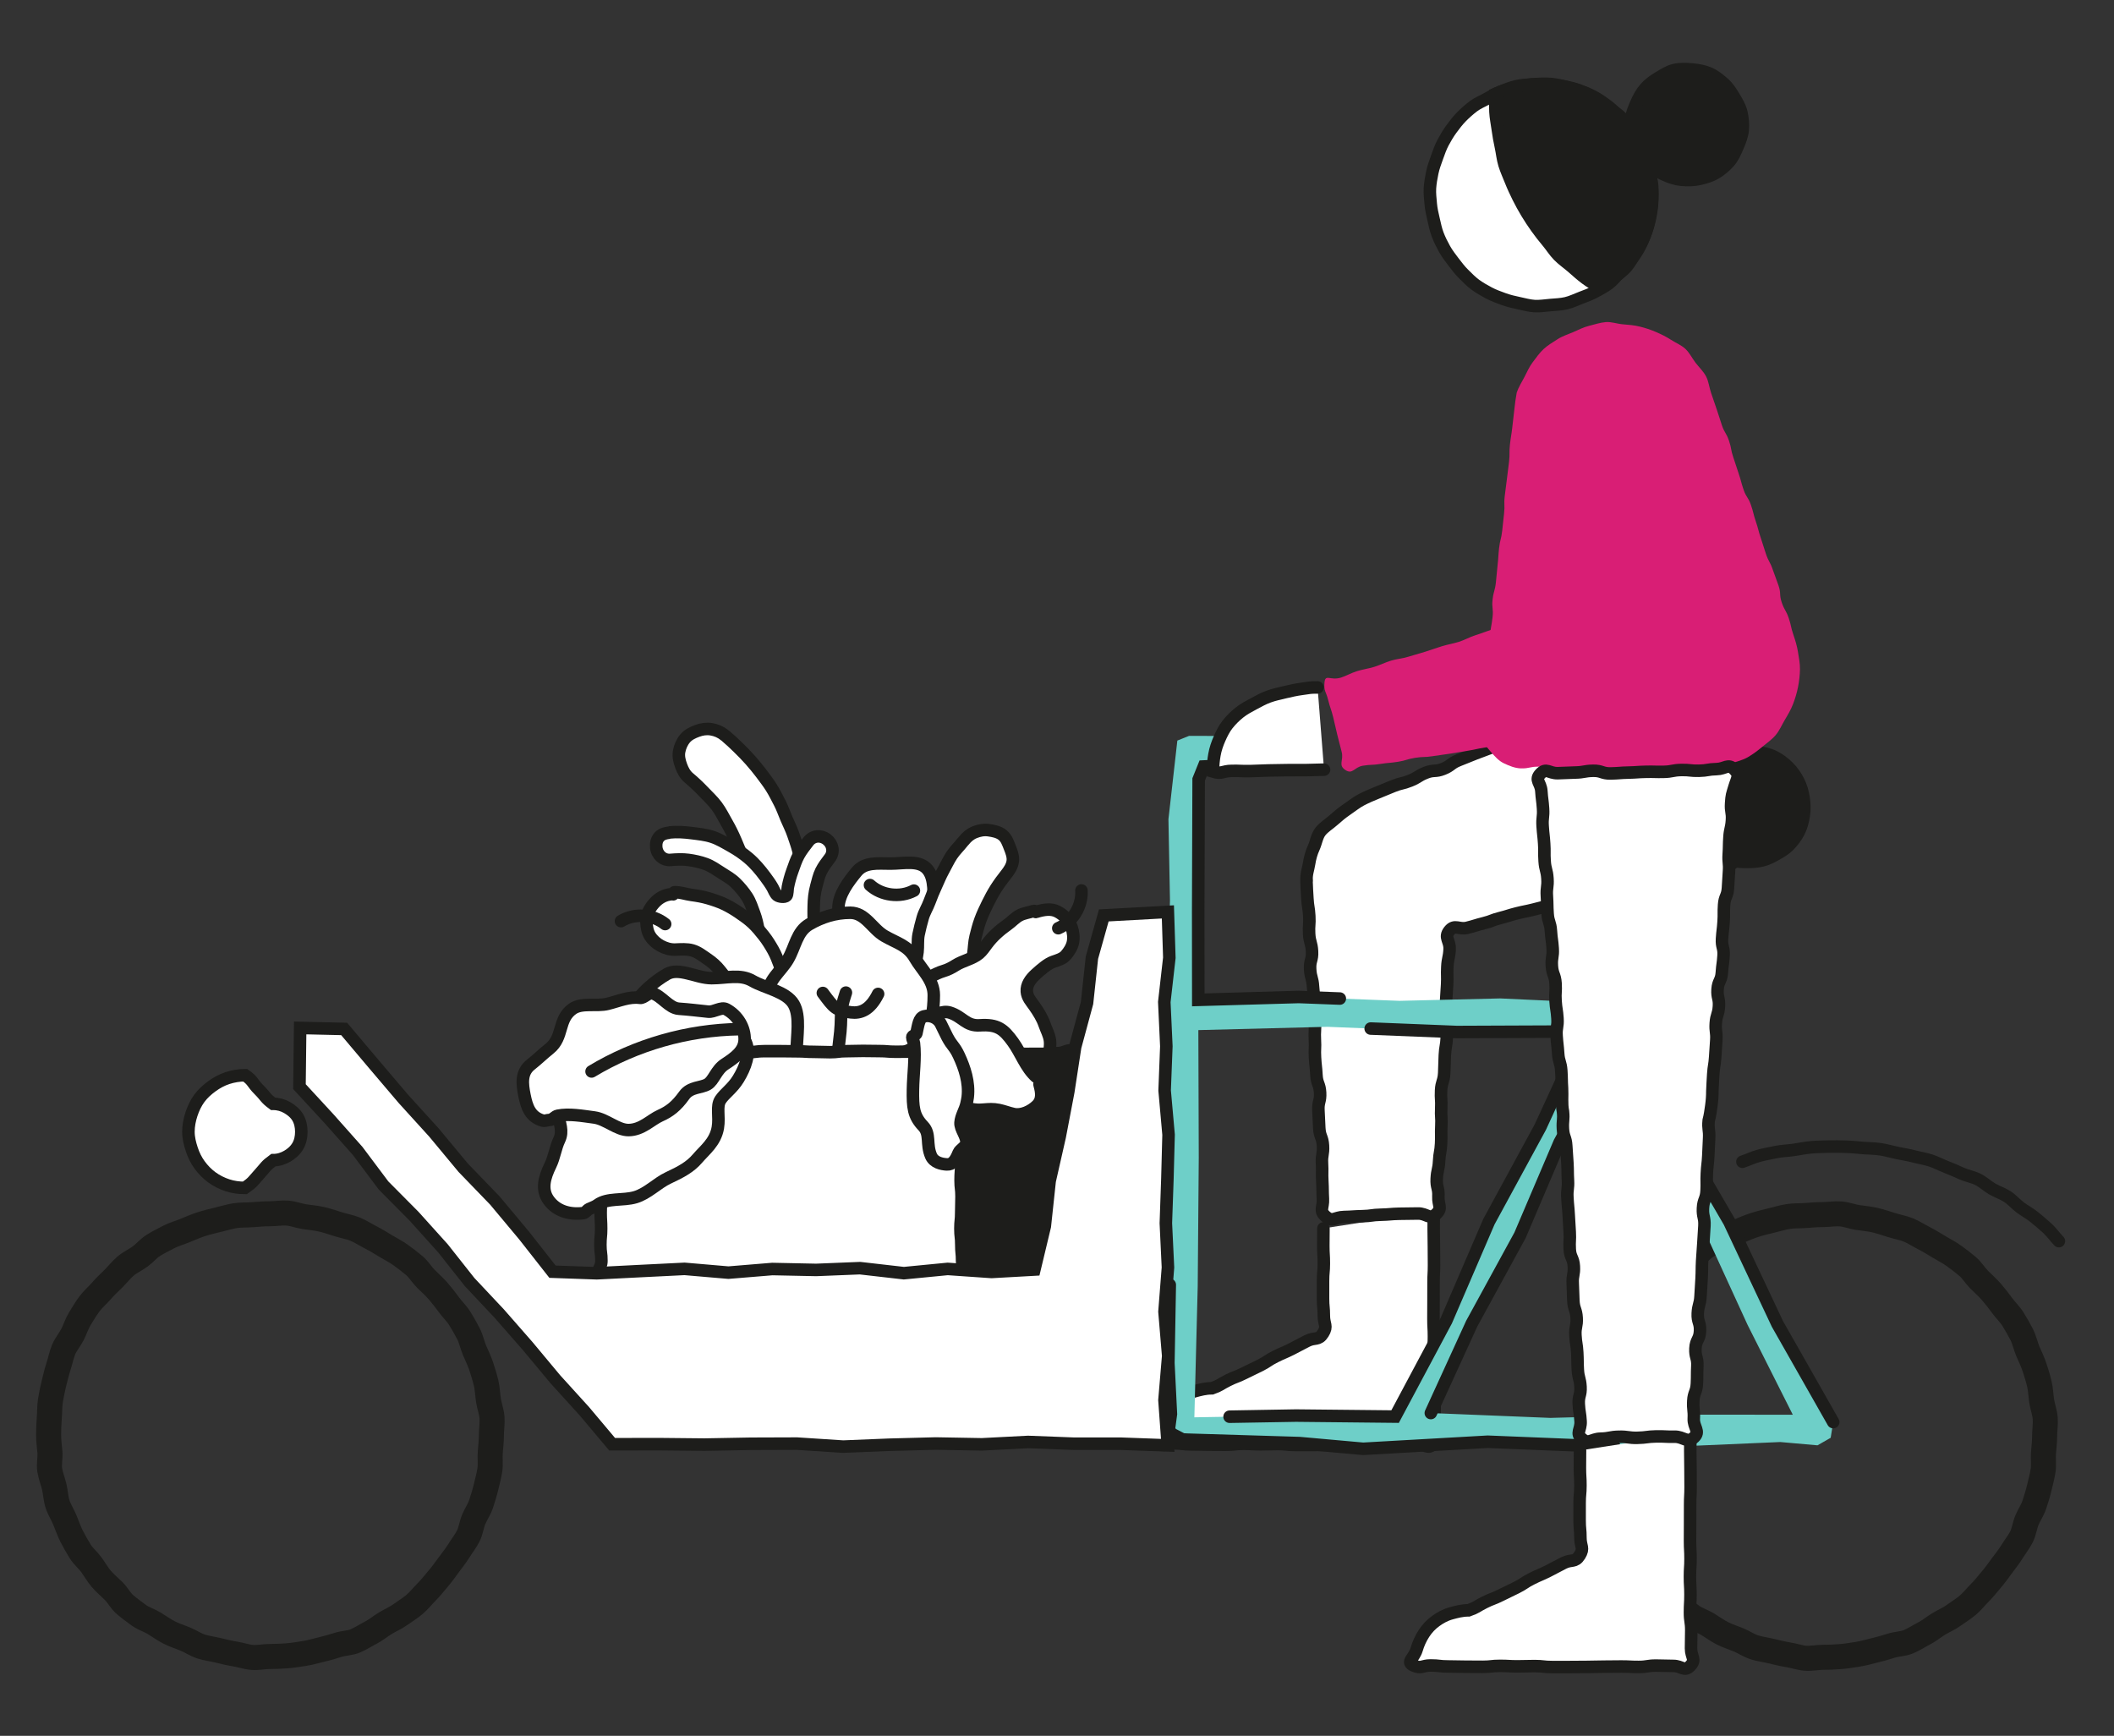
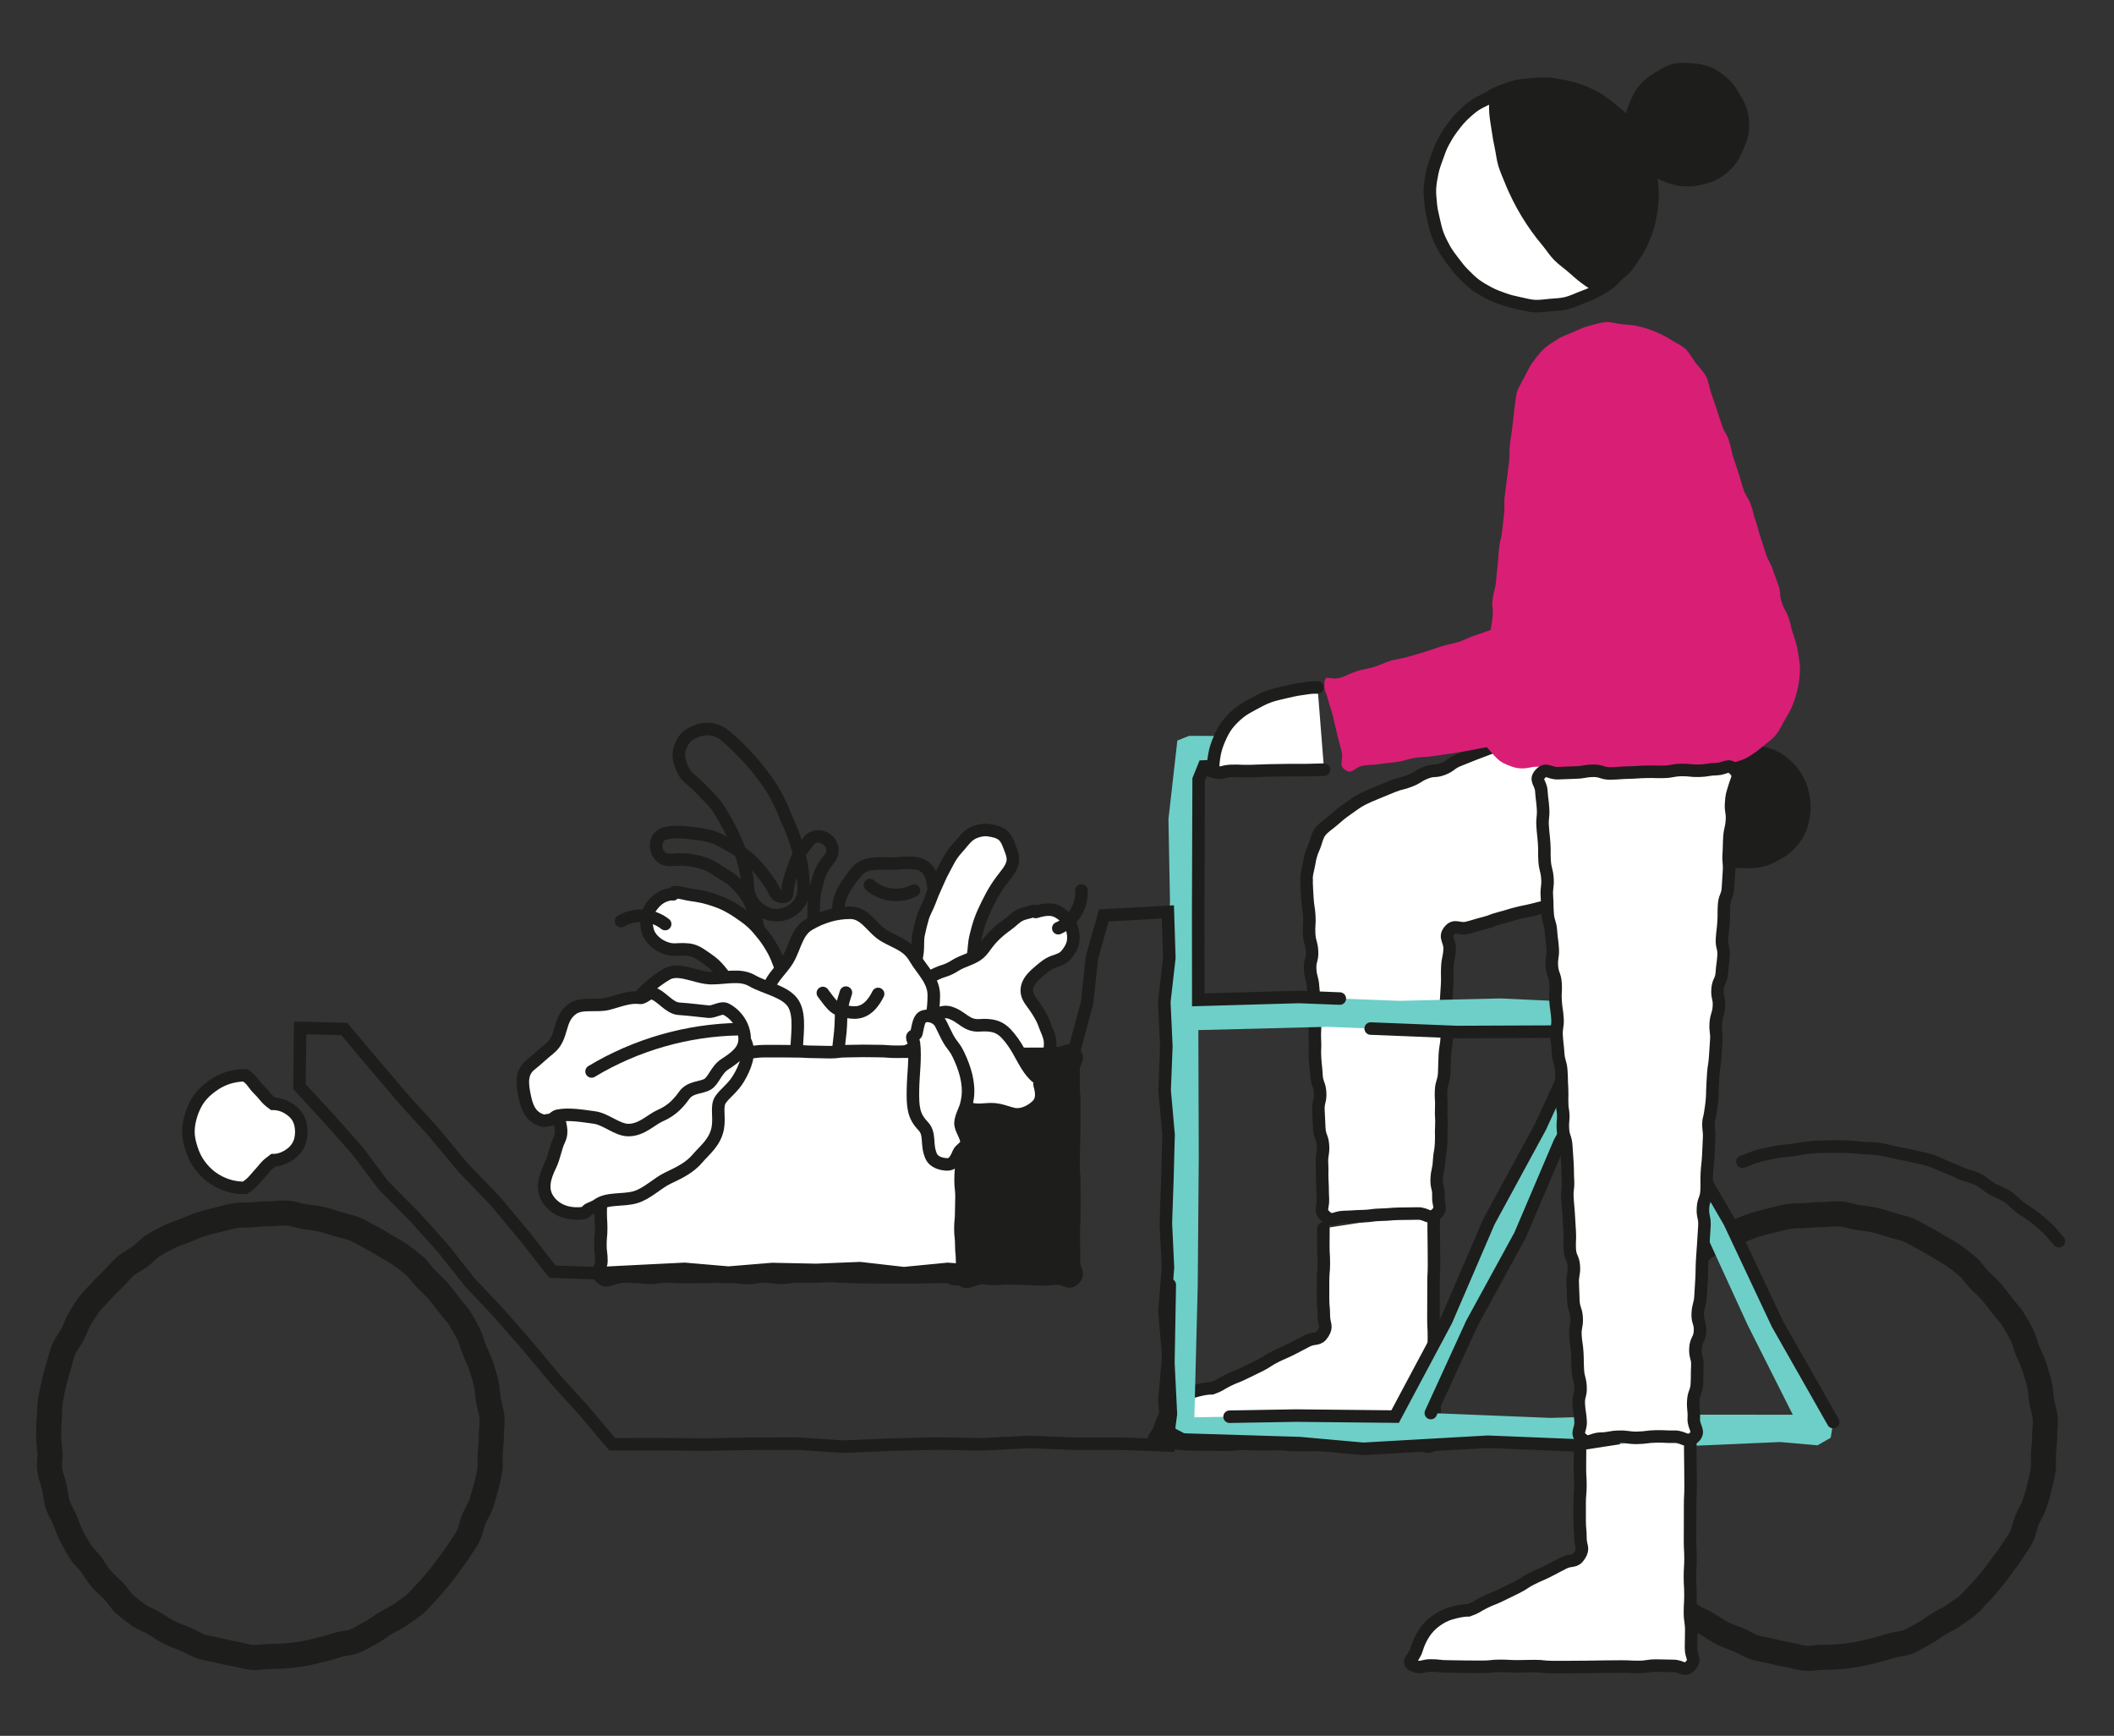
<svg xmlns="http://www.w3.org/2000/svg" version="1.1" id="Ebene_1" x="0px" y="0px" viewBox="0 0 675.161 554.387" style="enable-background:new 0 0 675.161 554.387;" xml:space="preserve">
  <rect x="0" y="0" width="675.161" height="554.387" fill="#333333" stroke="none" />
  <g>
    <path style="fill:#FFFFFF;" d="M457.908,386.866c0,2.86-0.022,2.86-0.022,5.721c0,2.861,0.067,2.861,0.067,5.721   c0,2.86,0.035,2.86,0.035,5.72c0,2.858-0.15,2.858-0.15,5.717c0,2.86-0.01,2.86-0.01,5.72c0,2.861-0.023,2.861-0.023,5.722   c0,2.861,0.156,2.861,0.156,5.722c0,2.861-0.184,2.861-0.184,5.722c0,2.862,0.167,2.862,0.167,5.724c0,2.86-0.161,2.86-0.161,5.721   c0,2.863,0.418,2.863,0.418,5.726c0,2.865-0.079,2.865-0.079,5.729c0,2.865,1.741,3.539-0.249,5.599   c-1.922,1.99-2.632,0.012-5.399,0.012c-2.768,0-2.768-0.104-5.535-0.104c-2.768,0-2.768,0.429-5.536,0.429   c-2.768,0-2.768-0.135-5.535-0.135c-2.768,0-2.768,0.046-5.535,0.046c-2.767,0-2.767,0.086-5.534,0.086   c-2.766,0-2.766,0.037-5.531,0.037c-2.767,0-2.767,0.001-5.534,0.001c-2.768,0-2.768-0.307-5.536-0.307s-2.768,0.087-5.536,0.087   s-2.768-0.155-5.536-0.155c-2.769,0-2.769,0.302-5.538,0.302c-2.767,0-2.767-0.031-5.535-0.031c-2.77,0-2.77-0.082-5.54-0.082   c-2.772,0-2.772-0.321-5.543-0.321s-2.901,1.142-5.436,0.021c-2.57-1.136,0.086-2.151,0.997-5.228   c0.478-1.615,1.204-3.335,2.315-5.032c0.966-1.475,2.164-2.819,3.794-3.985c1.396-0.999,2.96-1.911,4.962-2.448   c1.628-0.436,3.393-0.935,5.486-0.935c2.667-0.943,2.516-1.247,5.046-2.512c2.53-1.265,2.652-1.021,5.181-2.286   c2.53-1.265,2.555-1.216,5.086-2.481c2.529-1.265,2.375-1.573,4.904-2.837c2.531-1.266,2.604-1.121,5.135-2.387   c2.533-1.267,2.49-1.352,5.023-2.619c2.533-1.267,3.61-0.04,5.11-2.442c1.478-2.367,0.234-2.79,0.234-5.581   c0-2.792-0.261-2.792-0.261-5.583c0-2.79,0.004-2.79,0.004-5.58c0-2.793,0.254-2.793,0.254-5.585c0-2.795-0.169-2.795-0.169-5.589   s0.039-2.795,0.039-5.589" />
    <path style="fill:none;stroke:#1D1D1B;stroke-width:4;stroke-linecap:round;stroke-miterlimit:10;" d="M457.908,386.866   c0,2.86-0.022,2.86-0.022,5.721c0,2.861,0.067,2.861,0.067,5.721c0,2.86,0.035,2.86,0.035,5.72c0,2.858-0.15,2.858-0.15,5.717   c0,2.86-0.01,2.86-0.01,5.72c0,2.861-0.023,2.861-0.023,5.722c0,2.861,0.156,2.861,0.156,5.722c0,2.861-0.184,2.861-0.184,5.722   c0,2.862,0.167,2.862,0.167,5.724c0,2.86-0.161,2.86-0.161,5.721c0,2.863,0.418,2.863,0.418,5.726c0,2.865-0.079,2.865-0.079,5.729   c0,2.865,1.741,3.539-0.249,5.599c-1.922,1.99-2.632,0.012-5.399,0.012c-2.768,0-2.768-0.104-5.535-0.104   c-2.768,0-2.768,0.429-5.536,0.429c-2.768,0-2.768-0.135-5.535-0.135c-2.768,0-2.768,0.046-5.535,0.046   c-2.767,0-2.767,0.086-5.534,0.086c-2.766,0-2.766,0.037-5.531,0.037c-2.767,0-2.767,0.001-5.534,0.001   c-2.768,0-2.768-0.307-5.536-0.307s-2.768,0.087-5.536,0.087s-2.768-0.155-5.536-0.155c-2.769,0-2.769,0.302-5.538,0.302   c-2.767,0-2.767-0.031-5.535-0.031c-2.77,0-2.77-0.082-5.54-0.082c-2.772,0-2.772-0.321-5.543-0.321s-2.901,1.142-5.436,0.021   c-2.57-1.136,0.086-2.151,0.997-5.228c0.478-1.615,1.204-3.335,2.315-5.032c0.966-1.475,2.164-2.819,3.794-3.985   c1.396-0.999,2.96-1.911,4.962-2.448c1.628-0.436,3.393-0.935,5.486-0.935c2.667-0.943,2.516-1.247,5.046-2.512   c2.53-1.265,2.652-1.021,5.181-2.286c2.53-1.265,2.555-1.216,5.086-2.481c2.529-1.265,2.375-1.573,4.904-2.837   c2.531-1.266,2.604-1.121,5.135-2.387c2.533-1.267,2.49-1.352,5.023-2.619c2.533-1.267,3.61-0.04,5.11-2.442   c1.478-2.367,0.234-2.79,0.234-5.581c0-2.792-0.261-2.792-0.261-5.583c0-2.79,0.004-2.79,0.004-5.58   c0-2.793,0.254-2.793,0.254-5.585c0-2.795-0.169-2.795-0.169-5.589s0.039-2.795,0.039-5.589" />
  </g>
  <g>
    <path style="fill:#FFFFFF;" d="M553.947,274.791c1.307-2.496-1.454-2.552-2.379-5.214c-0.923-2.66-0.307-2.874-1.23-5.534   c-0.924-2.661-1.367-2.507-2.291-5.168c-0.924-2.662-0.914-2.666-1.838-5.328s-0.392-2.847-1.316-5.509   c-0.924-2.662-1.212-2.562-2.137-5.225c-0.925-2.663-0.591-2.779-1.516-5.442c-0.924-2.662-1.16-2.58-2.084-5.241   c-0.925-2.664-0.781-2.714-1.706-5.378c-0.926-2.666-0.697-2.745-1.622-5.411c-0.925-2.666,0.227-3.927-2.334-5.112   c-2.538-1.175-2.473,1.218-5.071,2.252c-2.6,1.034-2.78,0.581-5.38,1.615c-2.599,1.034-2.597,1.04-5.196,2.074   c-2.6,1.034-2.706,0.767-5.306,1.802c-2.6,1.035-2.285,1.827-4.885,2.861c-2.6,1.034-2.69,0.807-5.29,1.841   c-2.597,1.033-2.471,1.351-5.068,2.384c-2.6,1.034-2.68,0.832-5.28,1.867c-2.598,1.034-2.667,0.86-5.265,1.894   c-2.599,1.034-2.619,0.985-5.218,2.02c-2.6,1.035-2.664,0.874-5.265,1.908s-2.639,0.937-5.24,1.972   c-2.6,1.035-2.596,1.047-5.196,2.081c-2.601,1.035-2.321,1.739-4.922,2.774c-2.6,1.034-2.937,0.187-5.537,1.221   c-2.602,1.035-2.414,1.509-5.016,2.544c-2.604,1.036-2.749,0.67-5.353,1.706c-2.604,1.036-2.582,1.091-5.186,2.125   c-1.643,0.648-3.367,1.395-5.045,2.265c-1.605,0.832-3.055,2.039-4.593,3.073c-1.523,1.024-2.936,2.2-4.297,3.421   c-1.377,1.236-3.072,2.22-4.186,3.658c-1.131,1.459-1.361,3.474-2.121,5.141c-0.752,1.65-1.208,3.3-1.495,5.153   c-0.27,1.74-0.984,3.504-0.76,5.424c0.003,0.073-0.06-0.08-0.058-0.007c0.083,2.824,0.128,2.825,0.285,5.646   c0.156,2.821,0.449,2.804,0.605,5.625c0.156,2.821-0.202,2.841-0.046,5.663c0.156,2.821,0.765,2.787,0.921,5.608   c0.156,2.822-0.754,2.872-0.598,5.693c0.156,2.822,0.764,2.788,0.921,5.61c0.156,2.822,0.549,2.8,0.706,5.621   c0.156,2.822-0.259,2.845-0.103,5.666c0.156,2.821-0.165,2.839-0.009,5.66c0.156,2.819-0.118,2.835,0.039,5.654   c0.156,2.821,0.306,2.813,0.462,5.633c0.156,2.822,1.01,2.775,1.166,5.597c0.156,2.822-0.692,2.869-0.536,5.691   c0.156,2.822,0.116,2.824,0.272,5.647c0.156,2.823,1.022,2.775,1.179,5.598c0.156,2.821-0.466,2.856-0.31,5.677   c0.156,2.824-0.056,2.836,0.1,5.659c0.156,2.826,0.032,2.833,0.188,5.658c0.156,2.826-1.266,3.692,0.849,5.573   c2.205,1.961,2.911,0.264,5.861,0.201c2.951-0.063,2.949-0.192,5.9-0.255c2.95-0.063,2.942-0.402,5.892-0.465   c2.952-0.063,2.948-0.247,5.901-0.31c2.954-0.063,2.955-0.014,5.91-0.077c2.954-0.063,3.704,2.163,5.867,0.149   c2.066-1.923,0.563-2.748,0.704-5.566c0.141-2.82-0.678-2.861-0.537-5.68c0.141-2.82,0.618-2.796,0.758-5.616   c0.141-2.82,0.497-2.802,0.638-5.622c0.141-2.82-0.053-2.829,0.087-5.649c0.141-2.819-0.18-2.835-0.039-5.655   c0.141-2.818-0.19-2.834-0.049-5.652c0.141-2.819,0.86-2.783,1.001-5.602c0.141-2.82,0.052-2.825,0.193-5.645   c0.141-2.82,0.48-2.803,0.621-5.623c0.141-2.82-0.356-2.845-0.215-5.665c0.141-2.821-0.168-2.836-0.027-5.657   c0.141-2.819,0.215-2.816,0.356-5.635c0.141-2.822-0.074-2.833,0.067-5.655c0.141-2.824,0.591-2.801,0.732-5.625   c0.141-2.824-1.855-3.725-0.084-5.93c1.72-2.142,3.048-0.257,5.713-0.927c2.664-0.67,2.631-0.8,5.295-1.47   c2.665-0.67,2.585-0.988,5.249-1.658c2.665-0.67,2.627-0.821,5.292-1.491c2.665-0.67,2.697-0.541,5.362-1.21   c2.665-0.67,2.661-0.685,5.326-1.355c2.664-0.67,2.744-0.352,5.408-1.022c2.663-0.669,2.678-0.608,5.341-1.277   c2.664-0.67,2.629-0.81,5.293-1.48c2.665-0.67,2.626-0.828,5.291-1.497s2.836,0.009,5.501-0.661   c2.665-0.67,2.638-0.777,5.303-1.447c2.666-0.67,2.711-0.49,5.377-1.16c2.664-0.67,2.499-1.33,5.163-2   c2.667-0.67,2.66-0.696,5.327-1.367c2.669-0.671,2.628-1.546,5.379-1.604C551.513,275.554,552.671,277.228,553.947,274.791z" />
    <path style="fill:none;stroke:#1D1D1B;stroke-width:4;stroke-linecap:round;stroke-miterlimit:10;" d="M553.947,274.791   c1.307-2.496-1.454-2.552-2.379-5.214c-0.923-2.66-0.307-2.874-1.23-5.534c-0.924-2.661-1.367-2.507-2.291-5.168   c-0.924-2.662-0.914-2.666-1.838-5.328s-0.392-2.847-1.316-5.509c-0.924-2.662-1.212-2.562-2.137-5.225   c-0.925-2.663-0.591-2.779-1.516-5.442c-0.924-2.662-1.16-2.58-2.084-5.241c-0.925-2.664-0.781-2.714-1.706-5.378   c-0.926-2.666-0.697-2.745-1.622-5.411c-0.925-2.666,0.227-3.927-2.334-5.112c-2.538-1.175-2.473,1.218-5.071,2.252   c-2.6,1.034-2.78,0.581-5.38,1.615c-2.599,1.034-2.597,1.04-5.196,2.074c-2.6,1.034-2.706,0.767-5.306,1.802   c-2.6,1.035-2.285,1.827-4.885,2.861c-2.6,1.034-2.69,0.807-5.29,1.841c-2.597,1.033-2.471,1.351-5.068,2.384   c-2.6,1.034-2.68,0.832-5.28,1.867c-2.598,1.034-2.667,0.86-5.265,1.894c-2.599,1.034-2.619,0.985-5.218,2.02   c-2.6,1.035-2.664,0.874-5.265,1.908s-2.639,0.937-5.24,1.972c-2.6,1.035-2.596,1.047-5.196,2.081   c-2.601,1.035-2.321,1.739-4.922,2.774c-2.6,1.034-2.937,0.187-5.537,1.221c-2.602,1.035-2.414,1.509-5.016,2.544   c-2.604,1.036-2.749,0.67-5.353,1.706c-2.604,1.036-2.582,1.091-5.186,2.125c-1.643,0.648-3.367,1.395-5.045,2.265   c-1.605,0.832-3.055,2.039-4.593,3.073c-1.523,1.024-2.936,2.2-4.297,3.421c-1.377,1.236-3.072,2.22-4.186,3.658   c-1.131,1.459-1.361,3.474-2.121,5.141c-0.752,1.65-1.208,3.3-1.495,5.153c-0.27,1.74-0.984,3.504-0.76,5.424   c0.003,0.073-0.06-0.08-0.058-0.007c0.083,2.824,0.128,2.825,0.285,5.646c0.156,2.821,0.449,2.804,0.605,5.625   c0.156,2.821-0.202,2.841-0.046,5.663c0.156,2.821,0.765,2.787,0.921,5.608c0.156,2.822-0.754,2.872-0.598,5.693   c0.156,2.822,0.764,2.788,0.921,5.61c0.156,2.822,0.549,2.8,0.706,5.621c0.156,2.822-0.259,2.845-0.103,5.666   c0.156,2.821-0.165,2.839-0.009,5.66c0.156,2.819-0.118,2.835,0.039,5.654c0.156,2.821,0.306,2.813,0.462,5.633   c0.156,2.822,1.01,2.775,1.166,5.597c0.156,2.822-0.692,2.869-0.536,5.691c0.156,2.822,0.116,2.824,0.272,5.647   c0.156,2.823,1.022,2.775,1.179,5.598c0.156,2.821-0.466,2.856-0.31,5.677c0.156,2.824-0.056,2.836,0.1,5.659   c0.156,2.826,0.032,2.833,0.188,5.658c0.156,2.826-1.266,3.692,0.849,5.573c2.205,1.961,2.911,0.264,5.861,0.201   c2.951-0.063,2.949-0.192,5.9-0.255c2.95-0.063,2.942-0.402,5.892-0.465c2.952-0.063,2.948-0.247,5.901-0.31   c2.954-0.063,2.955-0.014,5.91-0.077c2.954-0.063,3.704,2.163,5.867,0.149c2.066-1.923,0.563-2.748,0.704-5.566   c0.141-2.82-0.678-2.861-0.537-5.68c0.141-2.82,0.618-2.796,0.758-5.616c0.141-2.82,0.497-2.802,0.638-5.622   c0.141-2.82-0.053-2.829,0.087-5.649c0.141-2.819-0.18-2.835-0.039-5.655c0.141-2.818-0.19-2.834-0.049-5.652   c0.141-2.819,0.86-2.783,1.001-5.602c0.141-2.82,0.052-2.825,0.193-5.645c0.141-2.82,0.48-2.803,0.621-5.623   c0.141-2.82-0.356-2.845-0.215-5.665c0.141-2.821-0.168-2.836-0.027-5.657c0.141-2.819,0.215-2.816,0.356-5.635   c0.141-2.822-0.074-2.833,0.067-5.655c0.141-2.824,0.591-2.801,0.732-5.625c0.141-2.824-1.855-3.725-0.084-5.93   c1.72-2.142,3.048-0.257,5.713-0.927c2.664-0.67,2.631-0.8,5.295-1.47c2.665-0.67,2.585-0.988,5.249-1.658   c2.665-0.67,2.627-0.821,5.292-1.491c2.665-0.67,2.697-0.541,5.362-1.21c2.665-0.67,2.661-0.685,5.326-1.355   c2.664-0.67,2.744-0.352,5.408-1.022c2.663-0.669,2.678-0.608,5.341-1.277c2.664-0.67,2.629-0.81,5.293-1.48   c2.665-0.67,2.626-0.828,5.291-1.497s2.836,0.009,5.501-0.661c2.665-0.67,2.638-0.777,5.303-1.447   c2.666-0.67,2.711-0.49,5.377-1.16c2.664-0.67,2.499-1.33,5.163-2c2.667-0.67,2.66-0.696,5.327-1.367   c2.669-0.671,2.628-1.546,5.379-1.604C551.513,275.554,552.671,277.228,553.947,274.791z" />
  </g>
  <g>
    <g>
-       <path style="fill:#FFFFFF;" d="M238.964,284.403c-0.204-1.238-0.123-2.529-0.33-3.77c-0.346-2.081-0.805-4.144-1.395-6.169    c-0.595-2.043-1.453-3.991-2.289-5.948c-0.836-1.957-1.763-3.858-2.828-5.701c-1.051-1.818-1.975-3.729-3.234-5.407    c-1.26-1.678-2.817-3.119-4.266-4.637c-1.448-1.517-2.962-2.962-4.58-4.3c-1.243-1.028-1.96-2.426-2.483-3.837    c-0.539-1.456-0.936-3.007-0.678-4.538c0.251-1.484,0.884-3.003,1.912-4.246c1.028-1.243,2.494-1.901,3.905-2.426    c1.455-0.541,2.973-0.76,4.504-0.503c1.484,0.248,2.925,0.827,4.168,1.855c0.116,0.096,0.268,0.163,0.377,0.267    c1.423,1.191,2.757,2.461,4.062,3.737c1.326,1.296,2.622,2.604,3.826,3.979c1.219,1.393,2.412,2.801,3.506,4.268    c1.105,1.483,2.242,2.948,3.218,4.498c0.984,1.564,1.795,3.232,2.648,4.855c0.858,1.634,1.445,3.389,2.168,5.075    c0.727,1.695,1.57,3.337,2.16,5.076c0.592,1.746,1.231,3.483,1.683,5.265c0.454,1.785,0.859,3.594,1.172,5.405    c0.314,1.814,0.29,3.677,0.462,5.508c0.152,1.607-0.034,3.142-0.662,4.51c-0.648,1.412-1.687,2.589-2.952,3.49    c-1.227,0.873-2.668,1.4-4.275,1.552c-1.903,0.18-3.685-0.321-5.261-1.271c-1.576-0.951-2.923-2.265-3.655-4.029    C239.5,286.123,239.109,285.286,238.964,284.403z" />
      <path style="fill:none;stroke:#1D1D1B;stroke-width:4;stroke-miterlimit:10;" d="M238.964,284.403    c-0.204-1.238-0.123-2.529-0.33-3.77c-0.346-2.081-0.805-4.144-1.395-6.169c-0.595-2.043-1.453-3.991-2.289-5.948    c-0.836-1.957-1.763-3.858-2.828-5.701c-1.051-1.818-1.975-3.729-3.234-5.407c-1.26-1.678-2.817-3.119-4.266-4.637    c-1.448-1.517-2.962-2.962-4.58-4.3c-1.243-1.028-1.96-2.426-2.483-3.837c-0.539-1.456-0.936-3.007-0.678-4.538    c0.251-1.484,0.884-3.003,1.912-4.246c1.028-1.243,2.494-1.901,3.905-2.426c1.455-0.541,2.973-0.76,4.504-0.503    c1.484,0.248,2.925,0.827,4.168,1.855c0.116,0.096,0.268,0.163,0.377,0.267c1.423,1.191,2.757,2.461,4.062,3.737    c1.326,1.296,2.622,2.604,3.826,3.979c1.219,1.393,2.412,2.801,3.506,4.268c1.105,1.483,2.242,2.948,3.218,4.498    c0.984,1.564,1.795,3.232,2.648,4.855c0.858,1.634,1.445,3.389,2.168,5.075c0.727,1.695,1.57,3.337,2.16,5.076    c0.592,1.746,1.231,3.483,1.683,5.265c0.454,1.785,0.859,3.594,1.172,5.405c0.314,1.814,0.29,3.677,0.462,5.508    c0.152,1.607-0.034,3.142-0.662,4.51c-0.648,1.412-1.687,2.589-2.952,3.49c-1.227,0.873-2.668,1.4-4.275,1.552    c-1.903,0.18-3.685-0.321-5.261-1.271c-1.576-0.951-2.923-2.265-3.655-4.029C239.5,286.123,239.109,285.286,238.964,284.403z" />
    </g>
    <g>
-       <path style="fill:#FFFFFF;" d="M258.14,268.77c-1.086,1.417-2.214,2.817-3.069,4.383c-0.855,1.566-1.392,3.284-2,4.962    c-0.62,1.709-1.096,3.449-1.45,5.232c-0.112,0.562-0.088,2.331-0.461,2.73c-0.56,0.596-2.4,0.3-2.938-0.147    c-0.681-0.566-1.058-1.712-1.489-2.468c-0.688-1.208-1.501-2.323-2.328-3.441c-1.613-2.181-3.356-4.262-5.428-6.013    c-1.692-1.431-3.541-2.657-5.47-3.745c-1.929-1.088-3.858-2.263-5.959-2.967c-2.153-0.722-4.459-0.938-6.711-1.227    c-2.278-0.292-4.675-0.448-6.964-0.212c-0.049,0.005-0.089,0.072-0.137,0.078c-1.207,0.141-2.35,0.41-3.184,1.324    c-0.818,0.897-1.069,2.082-0.968,3.292c0.202,2.412,2.148,4.287,4.56,4.085c1.934-0.162,3.84-0.249,5.688-0.004    c1.907,0.253,3.79,0.663,5.555,1.307c1.794,0.655,3.358,1.78,4.953,2.795c1.604,1.02,3.282,1.964,4.629,3.302    c1.343,1.333,2.597,2.812,3.631,4.415c1.02,1.581,1.597,3.426,2.264,5.225c0.649,1.751,1.094,3.567,1.361,5.484    c0.246,1.769,0.75,3.5,1.11,5.25c0.36,1.75,0.7,3.507,1.173,5.229c0.473,1.723,0.873,3.479,1.459,5.165    c0.587,1.688,1.185,3.389,1.885,5.031c0.701,1.644,1.589,3.215,2.402,4.804c0.815,1.591,1.786,3.098,2.714,4.624    c0.928,1.526,1.754,3.13,2.794,4.582c1.039,1.451,2.224,2.805,3.376,4.173c1.148,1.364,2.305,2.739,3.565,4.011    c1.252,1.266,2.743,2.288,4.105,3.454c0.108,0.105,0.194,0.249,0.308,0.346c1.231,1.042,2.587,1.909,4.069,2.174    c1.528,0.273,3.064-0.223,4.525-0.747c1.417-0.508,2.668-1.291,3.71-2.522c1.042-1.231,1.689-2.58,1.956-4.061    c0.276-1.528,0.048-3.003-0.474-4.465c-0.506-1.417-1.002-2.985-2.234-4.027c-1.323-1.12-2.859-2.011-4.064-3.252    c-1.207-1.243-2.333-2.581-3.413-3.934c-1.08-1.354-2.185-2.715-3.129-4.168c-0.943-1.452-1.831-2.967-2.628-4.505    c-0.796-1.536-1.415-3.178-2.056-4.789c-0.573-1.44-0.888-2.97-1.315-4.456c-0.427-1.487-0.835-2.976-1.14-4.494    c-0.305-1.517-0.608-3.036-0.816-4.569c-0.3-2.218-0.26-4.4-0.223-6.573c0.037-2.173,0.227-4.301,0.84-6.479    c0.451-1.603,0.78-3.269,1.523-4.759c0.743-1.489,1.766-2.838,2.779-4.16c1.469-1.922,0.967-4.498-0.95-5.967    C262.153,266.602,259.613,266.847,258.14,268.77z" />
      <path style="fill:none;stroke:#1D1D1B;stroke-width:4;stroke-miterlimit:10;" d="M258.14,268.77    c-1.086,1.417-2.214,2.817-3.069,4.383c-0.855,1.566-1.392,3.284-2,4.962c-0.62,1.709-1.096,3.449-1.45,5.232    c-0.112,0.562-0.088,2.331-0.461,2.73c-0.56,0.596-2.4,0.3-2.938-0.147c-0.681-0.566-1.058-1.712-1.489-2.468    c-0.688-1.208-1.501-2.323-2.328-3.441c-1.613-2.181-3.356-4.262-5.428-6.013c-1.692-1.431-3.541-2.657-5.47-3.745    c-1.929-1.088-3.858-2.263-5.959-2.967c-2.153-0.722-4.459-0.938-6.711-1.227c-2.278-0.292-4.675-0.448-6.964-0.212    c-0.049,0.005-0.089,0.072-0.137,0.078c-1.207,0.141-2.35,0.41-3.184,1.324c-0.818,0.897-1.069,2.082-0.968,3.292    c0.202,2.412,2.148,4.287,4.56,4.085c1.934-0.162,3.84-0.249,5.688-0.004c1.907,0.253,3.79,0.663,5.555,1.307    c1.794,0.655,3.358,1.78,4.953,2.795c1.604,1.02,3.282,1.964,4.629,3.302c1.343,1.333,2.597,2.812,3.631,4.415    c1.02,1.581,1.597,3.426,2.264,5.225c0.649,1.751,1.094,3.567,1.361,5.484c0.246,1.769,0.75,3.5,1.11,5.25    c0.36,1.75,0.7,3.507,1.173,5.229c0.473,1.723,0.873,3.479,1.459,5.165c0.587,1.688,1.185,3.389,1.885,5.031    c0.701,1.644,1.589,3.215,2.402,4.804c0.815,1.591,1.786,3.098,2.714,4.624c0.928,1.526,1.754,3.13,2.794,4.582    c1.039,1.451,2.224,2.805,3.376,4.173c1.148,1.364,2.305,2.739,3.565,4.011c1.252,1.266,2.743,2.288,4.105,3.454    c0.108,0.105,0.194,0.249,0.308,0.346c1.231,1.042,2.587,1.909,4.069,2.174c1.528,0.273,3.064-0.223,4.525-0.747    c1.417-0.508,2.668-1.291,3.71-2.522c1.042-1.231,1.689-2.58,1.956-4.061c0.276-1.528,0.048-3.003-0.474-4.465    c-0.506-1.417-1.002-2.985-2.234-4.027c-1.323-1.12-2.859-2.011-4.064-3.252c-1.207-1.243-2.333-2.581-3.413-3.934    c-1.08-1.354-2.185-2.715-3.129-4.168c-0.943-1.452-1.831-2.967-2.628-4.505c-0.796-1.536-1.415-3.178-2.056-4.789    c-0.573-1.44-0.888-2.97-1.315-4.456c-0.427-1.487-0.835-2.976-1.14-4.494c-0.305-1.517-0.608-3.036-0.816-4.569    c-0.3-2.218-0.26-4.4-0.223-6.573c0.037-2.173,0.227-4.301,0.84-6.479c0.451-1.603,0.78-3.269,1.523-4.759    c0.743-1.489,1.766-2.838,2.779-4.16c1.469-1.922,0.967-4.498-0.95-5.967C262.153,266.602,259.613,266.847,258.14,268.77z" />
    </g>
    <g>
-       <path style="fill:#FFFFFF;" d="M298.135,290.027c0,4.356,0.559,9.364-1.853,12.311c-2.631,3.215-7.653,1.396-11.807,1.396    c-4.154,0-7.712,0.622-10.343-2.593c-2.412-2.948-6.355-6.758-6.355-11.114c0-4.356,3.367-8.637,5.779-11.585    c2.631-3.215,6.765-2.627,10.919-2.627c4.154,0,9.154-1.297,11.785,1.918C298.672,280.681,298.135,285.671,298.135,290.027z" />
      <path style="fill:none;stroke:#1D1D1B;stroke-width:4;stroke-miterlimit:10;" d="M298.135,290.027    c0,4.356,0.559,9.364-1.853,12.311c-2.631,3.215-7.653,1.396-11.807,1.396c-4.154,0-7.712,0.622-10.343-2.593    c-2.412-2.948-6.355-6.758-6.355-11.114c0-4.356,3.367-8.637,5.779-11.585c2.631-3.215,6.765-2.627,10.919-2.627    c4.154,0,9.154-1.297,11.785,1.918C298.672,280.681,298.135,285.671,298.135,290.027z" />
    </g>
    <g>
      <g>
        <path style="fill:#FFFFFF;" d="M307.803,268.531c1-1.265,2.115-2.187,3.513-2.741c1.443-0.572,2.932-0.861,4.468-0.637     c1.488,0.217,3.128,0.517,4.393,1.517c1.267,1.001,1.775,2.593,2.331,3.99c0.574,1.444,1.159,2.947,0.936,4.484     c-0.216,1.489-1.091,2.831-2.092,4.097c-1.164,1.472-2.285,2.974-3.269,4.525c-1.003,1.581-1.876,3.241-2.693,4.889     c-0.83,1.674-1.618,3.375-2.259,5.104c-0.648,1.749-1.093,3.57-1.549,5.359c-0.46,1.805-0.459,3.686-0.726,5.517     c-0.268,1.841-0.907,3.64-0.981,5.491c-0.074,1.856,0.311,3.708,0.43,5.558c0.12,1.852,0.228,3.695,0.539,5.525     c0.311,1.828,0.335,3.738,0.836,5.527c0.499,1.783,1.633,3.364,2.319,5.093c0.682,1.719,1.058,3.585,1.922,5.234     c0.857,1.636,1.832,3.237,2.867,4.789c1.023,1.534,2.323,2.885,3.518,4.322c1.176,1.415,2.425,2.777,3.766,4.084     c1.315,1.282,2.718,2.483,4.19,3.647c1.266,1,1.962,2.422,2.516,3.822c0.572,1.444,0.624,2.914,0.401,4.451     c-0.216,1.491-0.43,3.063-1.43,4.329c-1.466,1.854-3.636,2.774-5.805,3.085c-2.181,0.312-4.451-0.077-6.362-1.435     c-0.124-0.085-0.444,0.063-0.562-0.03c-0.118-0.093-0.247-0.192-0.359-0.293c-1.449-1.159-2.83-2.409-4.164-3.655     c-1.354-1.266-2.414-2.818-3.648-4.167c-1.25-1.366-2.451-2.755-3.577-4.197c-1.138-1.458-2.298-2.891-3.308-4.419     c-1.019-1.541-2.065-3.07-2.954-4.674c-0.894-1.615-1.835-3.221-2.595-4.892c-0.764-1.679-0.998-3.574-1.626-5.3     c-0.63-1.732-1.387-3.413-1.879-5.184c-0.493-1.775-1.077-3.533-1.431-5.338c-0.354-1.806-0.79-3.619-1.003-5.447     c-0.214-1.827-0.275-3.689-0.347-5.528c-0.072-1.837-0.001-3.692,0.07-5.533c0.071-1.836,0.626-3.635,0.84-5.465     c0.213-1.824-0.026-3.724,0.33-5.534c0.354-1.8,0.832-3.598,1.329-5.375c0.494-1.766,1.524-3.364,2.16-5.099     c0.63-1.72,1.329-3.398,2.1-5.079c0.762-1.663,1.44-3.365,2.341-4.982c0.89-1.597,1.653-3.286,2.679-4.83     c1.01-1.521,2.371-2.803,3.514-4.266C307.579,268.746,307.71,268.649,307.803,268.531z" />
        <path style="fill:none;stroke:#1D1D1B;stroke-width:4;stroke-miterlimit:10;" d="M307.803,268.531     c1-1.265,2.115-2.187,3.513-2.741c1.443-0.572,2.932-0.861,4.468-0.637c1.488,0.217,3.128,0.517,4.393,1.517     c1.267,1.001,1.775,2.593,2.331,3.99c0.574,1.444,1.159,2.947,0.936,4.484c-0.216,1.489-1.091,2.831-2.092,4.097     c-1.164,1.472-2.285,2.974-3.269,4.525c-1.003,1.581-1.876,3.241-2.693,4.889c-0.83,1.674-1.618,3.375-2.259,5.104     c-0.648,1.749-1.093,3.57-1.549,5.359c-0.46,1.805-0.459,3.686-0.726,5.517c-0.268,1.841-0.907,3.64-0.981,5.491     c-0.074,1.856,0.311,3.708,0.43,5.558c0.12,1.852,0.228,3.695,0.539,5.525c0.311,1.828,0.335,3.738,0.836,5.527     c0.499,1.783,1.633,3.364,2.319,5.093c0.682,1.719,1.058,3.585,1.922,5.234c0.857,1.636,1.832,3.237,2.867,4.789     c1.023,1.534,2.323,2.885,3.518,4.322c1.176,1.415,2.425,2.777,3.766,4.084c1.315,1.282,2.718,2.483,4.19,3.647     c1.266,1,1.962,2.422,2.516,3.822c0.572,1.444,0.624,2.914,0.401,4.451c-0.216,1.491-0.43,3.063-1.43,4.329     c-1.466,1.854-3.636,2.774-5.805,3.085c-2.181,0.312-4.451-0.077-6.362-1.435c-0.124-0.085-0.444,0.063-0.562-0.03     c-0.118-0.093-0.247-0.192-0.359-0.293c-1.449-1.159-2.83-2.409-4.164-3.655c-1.354-1.266-2.414-2.818-3.648-4.167     c-1.25-1.366-2.451-2.755-3.577-4.197c-1.138-1.458-2.298-2.891-3.308-4.419c-1.019-1.541-2.065-3.07-2.954-4.674     c-0.894-1.615-1.835-3.221-2.595-4.892c-0.764-1.679-0.998-3.574-1.626-5.3c-0.63-1.732-1.387-3.413-1.879-5.184     c-0.493-1.775-1.077-3.533-1.431-5.338c-0.354-1.806-0.79-3.619-1.003-5.447c-0.214-1.827-0.275-3.689-0.347-5.528     c-0.072-1.837-0.001-3.692,0.07-5.533c0.071-1.836,0.626-3.635,0.84-5.465c0.213-1.824-0.026-3.724,0.33-5.534     c0.354-1.8,0.832-3.598,1.329-5.375c0.494-1.766,1.524-3.364,2.16-5.099c0.63-1.72,1.329-3.398,2.1-5.079     c0.762-1.663,1.44-3.365,2.341-4.982c0.89-1.597,1.653-3.286,2.679-4.83c1.01-1.521,2.371-2.803,3.514-4.266     C307.579,268.746,307.71,268.649,307.803,268.531z" />
      </g>
      <g>
        <path style="fill:#FFFFFF;" d="M243.079,328.79c-1.612,0.057-3.051-0.664-4.379-1.372c-1.369-0.731-2.368-1.795-3.192-3.112     c-0.798-1.276-1.643-2.611-1.7-4.222c-0.067-1.911-0.176-3.798-0.796-5.502c-0.643-1.766-1.928-3.171-3.063-4.62     c-1.146-1.463-2.488-2.629-4.028-3.669c-1.525-1.03-2.992-2.232-4.798-2.749c-1.744-0.499-3.619-0.334-5.529-0.267     c-1.612,0.057-3.217-0.478-4.546-1.186c-1.371-0.73-2.62-1.839-3.445-3.155c-0.8-1.276-1.097-2.872-1.154-4.484     c-0.083-2.362,0.987-4.317,2.439-5.958c1.46-1.65,3.299-2.726,5.635-2.929c0.15-0.015,0.299,0.072,0.449,0.067     c0.15-0.005,0.291-0.687,0.442-0.682c1.853-0.042,3.65,0.64,5.434,0.875c1.829,0.241,3.597,0.55,5.33,1.061     c1.763,0.52,3.481,1.082,5.121,1.858c1.656,0.784,3.207,1.719,4.711,2.741c1.512,1.027,3,2.073,4.334,3.317     c1.334,1.243,2.48,2.657,3.61,4.093c1.125,1.429,2.07,2.965,2.968,4.562c0.889,1.581,1.514,3.258,2.156,4.98     c0.631,1.693,1.513,3.317,1.882,5.125c0.36,1.763,0.663,3.579,0.752,5.43c0.015,0.15,0.01,0.312,0.015,0.462     c0.005,0.15-0.006,0.315-0.011,0.466c-0.038,2.345-1.126,4.447-2.669,6.02C247.512,327.499,245.444,328.706,243.079,328.79z" />
        <path style="fill:none;stroke:#1D1D1B;stroke-width:4;stroke-miterlimit:10;" d="M243.079,328.79     c-1.612,0.057-3.051-0.664-4.379-1.372c-1.369-0.731-2.368-1.795-3.192-3.112c-0.798-1.276-1.643-2.611-1.7-4.222     c-0.067-1.911-0.176-3.798-0.796-5.502c-0.643-1.766-1.928-3.171-3.063-4.62c-1.146-1.463-2.488-2.629-4.028-3.669     c-1.525-1.03-2.992-2.232-4.798-2.749c-1.744-0.499-3.619-0.334-5.529-0.267c-1.612,0.057-3.217-0.478-4.546-1.186     c-1.371-0.73-2.62-1.839-3.445-3.155c-0.8-1.276-1.097-2.872-1.154-4.484c-0.083-2.362,0.987-4.317,2.439-5.958     c1.46-1.65,3.299-2.726,5.635-2.929c0.15-0.015,0.299,0.072,0.449,0.067c0.15-0.005,0.291-0.687,0.442-0.682     c1.853-0.042,3.65,0.64,5.434,0.875c1.829,0.241,3.597,0.55,5.33,1.061c1.763,0.52,3.481,1.082,5.121,1.858     c1.656,0.784,3.207,1.719,4.711,2.741c1.512,1.027,3,2.073,4.334,3.317c1.334,1.243,2.48,2.657,3.61,4.093     c1.125,1.429,2.07,2.965,2.968,4.562c0.889,1.581,1.514,3.258,2.156,4.98c0.631,1.693,1.513,3.317,1.882,5.125     c0.36,1.763,0.663,3.579,0.752,5.43c0.015,0.15,0.01,0.312,0.015,0.462c0.005,0.15-0.006,0.315-0.011,0.466     c-0.038,2.345-1.126,4.447-2.669,6.02C247.512,327.499,245.444,328.706,243.079,328.79z" />
      </g>
      <g>
        <path style="fill:#FFFFFF;" d="M331.245,291.136c-0.145,0.04-0.269,0.089-0.41,0.138c-0.142,0.049-0.477-0.428-0.615-0.37     c-1.483,0.534-3.175,0.704-4.572,1.43c-1.398,0.725-2.508,2.016-3.798,2.92c-1.289,0.904-2.523,1.896-3.68,2.967     c-1.033,0.956-1.991,2.01-2.844,3.131c-0.855,1.123-1.6,2.318-2.687,3.221c-2.064,1.716-5.137,2.251-7.411,3.698     c-1.274,0.811-2.492,1.442-3.945,1.872c-1.441,0.426-2.804,1.146-4.158,1.799c-1.551,0.748-2.982,1.71-4.355,2.753     c-1.372,1.043-2.953,1.924-4.098,3.208c-1.263,1.416-1.703,3.408-2.619,5.035c-0.926,1.644-1.879,3.216-2.438,5.007     c-0.56,1.796-1.337,3.57-1.513,5.442c-0.176,1.868,0.039,3.78,0.259,5.654c0.218,1.855,0.246,3.836,0.866,5.629     c0.58,1.677,1.681,3.142,2.543,4.619c0.888,1.522,1.657,3.174,2.8,4.462c1.163,1.31,2.799,2.157,4.179,3.202     c1.39,1.052,3.023,1.632,4.585,2.391c1.563,0.76,2.922,2.084,4.608,2.527c1.674,0.44,3.506-0.04,5.254,0.065     c1.718,0.104,3.401,0.241,5.146-0.001c1.694-0.235,3.57,0.028,5.247-0.552c1.677-0.58,3.324-1.373,4.801-2.235     c1.522-0.888,2.89-2.086,4.178-3.229c1.31-1.163,2.748-2.316,3.792-3.696c1.052-1.39,1.726-3.11,2.485-4.673     c0.76-1.563,1.09-3.314,1.533-5c0.44-1.674,0.575-3.387,0.68-5.135c0.103-1.718,0.496-3.478,0.254-5.223     c-0.235-1.694-1.127-3.266-1.707-4.943c-0.747-2.162-1.936-4.018-3.236-5.895c-1.02-1.472-2.284-2.769-2.428-4.666     c-0.161-2.13,1.122-3.968,2.923-5.59c1.785-1.607,3.772-3.322,5.474-3.91c1.524-0.527,3.086-0.96,4.072-2.098     c1.017-1.173,1.971-2.654,2.268-4.177c0.288-1.477,0.094-3.236-0.434-4.761c-0.774-2.237-2.586-4.001-4.529-5.008     C335.759,290.131,333.499,290.484,331.245,291.136z" />
        <path style="fill:none;stroke:#1D1D1B;stroke-width:4;stroke-miterlimit:10;" d="M331.245,291.136     c-0.145,0.04-0.269,0.089-0.41,0.138c-0.142,0.049-0.477-0.428-0.615-0.37c-1.483,0.534-3.175,0.704-4.572,1.43     c-1.398,0.725-2.508,2.016-3.798,2.92c-1.289,0.904-2.523,1.896-3.68,2.967c-1.033,0.956-1.991,2.01-2.844,3.131     c-0.855,1.123-1.6,2.318-2.687,3.221c-2.064,1.716-5.137,2.251-7.411,3.698c-1.274,0.811-2.492,1.442-3.945,1.872     c-1.441,0.426-2.804,1.146-4.158,1.799c-1.551,0.748-2.982,1.71-4.355,2.753c-1.372,1.043-2.953,1.924-4.098,3.208     c-1.263,1.416-1.703,3.408-2.619,5.035c-0.926,1.644-1.879,3.216-2.438,5.007c-0.56,1.796-1.337,3.57-1.513,5.442     c-0.176,1.868,0.039,3.78,0.259,5.654c0.218,1.855,0.246,3.836,0.866,5.629c0.58,1.677,1.681,3.142,2.543,4.619     c0.888,1.522,1.657,3.174,2.8,4.462c1.163,1.31,2.799,2.157,4.179,3.202c1.39,1.052,3.023,1.632,4.585,2.391     c1.563,0.76,2.922,2.084,4.608,2.527c1.674,0.44,3.506-0.04,5.254,0.065c1.718,0.104,3.401,0.241,5.146-0.001     c1.694-0.235,3.57,0.028,5.247-0.552c1.677-0.58,3.324-1.373,4.801-2.235c1.522-0.888,2.89-2.086,4.178-3.229     c1.31-1.163,2.748-2.316,3.792-3.696c1.052-1.39,1.726-3.11,2.485-4.673c0.76-1.563,1.09-3.314,1.533-5     c0.44-1.674,0.575-3.387,0.68-5.135c0.103-1.718,0.496-3.478,0.254-5.223c-0.235-1.694-1.127-3.266-1.707-4.943     c-0.747-2.162-1.936-4.018-3.236-5.895c-1.02-1.472-2.284-2.769-2.428-4.666c-0.161-2.13,1.122-3.968,2.923-5.59     c1.785-1.607,3.772-3.322,5.474-3.91c1.524-0.527,3.086-0.96,4.072-2.098c1.017-1.173,1.971-2.654,2.268-4.177     c0.288-1.477,0.094-3.236-0.434-4.761c-0.774-2.237-2.586-4.001-4.529-5.008C335.759,290.131,333.499,290.484,331.245,291.136z" />
      </g>
      <g>
        <path style="fill:#FFFFFF;" d="M271.555,291.513c4.841,0,7.009,5.154,10.919,7.416c4.033,2.333,7.387,2.976,9.72,7.009     c2.262,3.909,6.041,7.071,6.041,11.912c0,4.841-0.822,9.714-3.084,13.624c-2.333,4.033-7.726,4.551-11.759,6.885     c-3.909,2.262-6.996,9.789-11.837,9.789c-4.841,0-10.178-3.638-14.088-5.899c-4.033-2.333-5-8-7.333-12.033     c-2.262-3.909-4.933-7.524-4.933-12.365c0-4.841,4.22-7.56,6.482-11.469c2.333-4.033,2.764-8.846,6.797-11.179     C262.39,292.94,266.714,291.513,271.555,291.513z" />
        <path style="fill:none;stroke:#1D1D1B;stroke-width:4;stroke-miterlimit:10;" d="M271.555,291.513     c4.841,0,7.009,5.154,10.919,7.416c4.033,2.333,7.387,2.976,9.72,7.009c2.262,3.909,6.041,7.071,6.041,11.912     c0,4.841-0.822,9.714-3.084,13.624c-2.333,4.033-7.726,4.551-11.759,6.885c-3.909,2.262-6.996,9.789-11.837,9.789     c-4.841,0-10.178-3.638-14.088-5.899c-4.033-2.333-5-8-7.333-12.033c-2.262-3.909-4.933-7.524-4.933-12.365     c0-4.841,4.22-7.56,6.482-11.469c2.333-4.033,2.764-8.846,6.797-11.179C262.39,292.94,266.714,291.513,271.555,291.513z" />
      </g>
      <g>
        <g>
          <g>
            <path style="fill:none;stroke:#1D1D1B;stroke-width:4;stroke-linecap:round;stroke-linejoin:round;stroke-miterlimit:10;" d="       M270.165,317.019c-2.423,7.267-0.947,6.757-2.101,15.352c-0.625,4.656-0.974,9.988-0.543,15.308       c0.413,5.105,1.251,10.394,3.52,14.932" />
          </g>
          <g>
            <path style="fill:none;stroke:#1D1D1B;stroke-width:4;stroke-linecap:round;stroke-linejoin:round;stroke-miterlimit:10;" d="       M262.8,317.137c3.455,4.633,3.987,5.591,8.981,6.191c2.906,0.349,6.018-0.558,8.666-5.887" />
          </g>
        </g>
      </g>
      <g>
        <path style="fill:#FFFFFF;" d="M254.426,335.85c0,4.841-3.889,8.219-6.15,12.128c-2.333,4.033-1.879,11.686-5.912,14.02     c-3.909,2.262-10.258,3.315-15.1,3.315c-4.841,0-8.099-6.398-12.008-8.66c-4.033-2.333-4.591-5.845-6.925-9.878     c-2.262-3.909-10.875-6.084-10.875-10.925c0-4.841,2.41-10.606,4.671-14.515c2.333-4.033,6.819-7.891,10.852-10.224     c3.909-2.262,9.443,1.294,14.284,1.294c4.841,0,9.128-1.4,13.038,0.862c4.033,2.333,10.845,3.411,13.178,7.444     C255.742,324.62,254.426,331.009,254.426,335.85z" />
        <path style="fill:none;stroke:#1D1D1B;stroke-width:4;stroke-miterlimit:10;" d="M254.426,335.85     c0,4.841-3.889,8.219-6.15,12.128c-2.333,4.033-1.879,11.686-5.912,14.02c-3.909,2.262-10.258,3.315-15.1,3.315     c-4.841,0-8.099-6.398-12.008-8.66c-4.033-2.333-4.591-5.845-6.925-9.878c-2.262-3.909-10.875-6.084-10.875-10.925     c0-4.841,2.41-10.606,4.671-14.515c2.333-4.033,6.819-7.891,10.852-10.224c3.909-2.262,9.443,1.294,14.284,1.294     c4.841,0,9.128-1.4,13.038,0.862c4.033,2.333,10.845,3.411,13.178,7.444C255.742,324.62,254.426,331.009,254.426,335.85z" />
      </g>
      <g>
        <path style="fill:#1D1D1B;" d="M306.943,408.462c-1.819-1.817,0.2-2.617,0.2-5.188c0-2.571-0.205-2.571-0.205-5.141     c0-2.568,0.154-2.568,0.154-5.136c0-2.571-0.096-2.571-0.096-5.141c0-2.569,0.14-2.569,0.14-5.138c0-2.57,0.056-2.57,0.056-5.141     c0-2.571-0.061-2.571-0.061-5.143c0-2.571,0.042-2.571,0.042-5.143c0-2.572-0.343-2.572-0.343-5.143     c0-2.572,0.099-2.572,0.099-5.144c0-2.571,0.195-2.571,0.195-5.142c0-2.573-0.119-2.573-0.119-5.146     c0-2.575-0.024-2.575-0.024-5.15c0-2.575-1.918-3.434-0.099-5.257c1.816-1.819,2.677,0.033,5.248,0.033     c2.57,0,2.57,0.064,5.141,0.064c2.571,0,2.571,0.079,5.142,0.079c2.57,0,2.57,0.099,5.139,0.099c2.572,0,2.572-0.013,5.144-0.013     c2.574,0,2.574-0.241,5.147-0.241c2.574,0,3.468-1.874,5.288-0.055c1.819,1.817-0.279,2.712-0.279,5.284     c0,2.571,0.016,2.571,0.016,5.141c0,2.568,0.207,2.568,0.207,5.136c0,2.571,0,2.571,0,5.141c0,2.569-0.034,2.569-0.034,5.138     c0,2.57-0.106,2.57-0.106,5.141c0,2.571-0.067,2.571-0.067,5.143c0,2.571,0.203,2.571,0.203,5.143     c0,2.572,0.055,2.572,0.055,5.143c0,2.572-0.035,2.572-0.035,5.144c0,2.571-0.134,2.571-0.134,5.142     c0,2.573,0.02,2.573,0.02,5.146c0,2.575,0.041,2.575,0.041,5.15c0,2.575,1.877,3.413,0.058,5.235     c-1.816,1.819-2.656-0.172-5.226-0.172c-2.57,0-2.57,0.29-5.141,0.29c-2.571,0-2.571-0.201-5.142-0.201     c-2.57,0-2.57-0.147-5.139-0.147c-2.572,0-2.572,0.168-5.144,0.168c-2.574,0-2.635-0.581-5.149-0.03     C309.425,409.003,308.764,410.281,306.943,408.462z" />
        <path style="fill:none;stroke:#1D1D1B;stroke-width:4;stroke-miterlimit:10;" d="M306.943,408.462     c-1.819-1.817,0.2-2.617,0.2-5.188c0-2.571-0.205-2.571-0.205-5.141c0-2.568,0.154-2.568,0.154-5.136     c0-2.571-0.096-2.571-0.096-5.141c0-2.569,0.14-2.569,0.14-5.138c0-2.57,0.056-2.57,0.056-5.141c0-2.571-0.061-2.571-0.061-5.143     c0-2.571,0.042-2.571,0.042-5.143c0-2.572-0.343-2.572-0.343-5.143c0-2.572,0.099-2.572,0.099-5.144     c0-2.571,0.195-2.571,0.195-5.142c0-2.573-0.119-2.573-0.119-5.146c0-2.575-0.024-2.575-0.024-5.15     c0-2.575-1.918-3.434-0.099-5.257c1.816-1.819,2.677,0.033,5.248,0.033c2.57,0,2.57,0.064,5.141,0.064     c2.571,0,2.571,0.079,5.142,0.079c2.57,0,2.57,0.099,5.139,0.099c2.572,0,2.572-0.013,5.144-0.013     c2.574,0,2.574-0.241,5.147-0.241c2.574,0,3.468-1.874,5.288-0.055c1.819,1.817-0.279,2.712-0.279,5.284     c0,2.571,0.016,2.571,0.016,5.141c0,2.568,0.207,2.568,0.207,5.136c0,2.571,0,2.571,0,5.141c0,2.569-0.034,2.569-0.034,5.138     c0,2.57-0.106,2.57-0.106,5.141c0,2.571-0.067,2.571-0.067,5.143c0,2.571,0.203,2.571,0.203,5.143     c0,2.572,0.055,2.572,0.055,5.143c0,2.572-0.035,2.572-0.035,5.144c0,2.571-0.134,2.571-0.134,5.142     c0,2.573,0.02,2.573,0.02,5.146c0,2.575,0.041,2.575,0.041,5.15c0,2.575,1.877,3.413,0.058,5.235     c-1.816,1.819-2.656-0.172-5.226-0.172c-2.57,0-2.57,0.29-5.141,0.29c-2.571,0-2.571-0.201-5.142-0.201     c-2.57,0-2.57-0.147-5.139-0.147c-2.572,0-2.572,0.168-5.144,0.168c-2.574,0-2.635-0.581-5.149-0.03     C309.425,409.003,308.764,410.281,306.943,408.462z" />
      </g>
      <g>
        <path style="fill:#FFFFFF;" d="M191.759,407.923c-1.835-1.8,0.32-2.644,0.32-5.216c0-2.571-0.328-2.571-0.328-5.141     c0-2.568,0.246-2.568,0.246-5.136c0-2.571-0.154-2.571-0.154-5.141c0-2.569,0.224-2.569,0.224-5.138     c0-2.57,0.089-2.57,0.089-5.141c0-2.571-0.097-2.571-0.097-5.143s0.067-2.571,0.067-5.143c0-2.572-0.548-2.572-0.548-5.143     c0-2.572,0.158-2.572,0.158-5.144c0-2.571,0.311-2.571,0.311-5.142c0-2.573-0.19-2.573-0.19-5.146     c0-2.575-0.038-2.575-0.038-5.15c0-2.575-1.992-3.516-0.157-5.322c1.864-1.835,2.785,0.055,5.401,0.055     c2.617,0,2.617,0.103,5.233,0.103c2.616,0,2.616,0.126,5.232,0.126c2.616,0,2.616,0.159,5.233,0.159     c2.616,0,2.616-0.02,5.232-0.02c2.617,0,2.617-0.386,5.234-0.386c2.616,0,2.616-0.182,5.233-0.182     c2.617,0,2.617,0.539,5.234,0.539c2.617,0,2.617-0.025,5.235-0.025c2.617,0,2.617-0.331,5.234-0.331     c2.614,0,2.614,0.001,5.229,0.001c2.617,0,2.617,0.055,5.234,0.055c2.615,0,2.615,0.169,5.231,0.169     c2.617,0,2.617,0.107,5.233,0.107c2.618,0,2.618-0.324,5.236-0.324s2.618-0.088,5.236-0.088c2.618,0,2.618,0.056,5.236,0.056     c2.618,0,2.618,0.215,5.237,0.215c2.617,0,2.617-0.032,5.234-0.032c2.619,0,2.619-0.066,5.239-0.066     c2.621,0,2.621-0.149,5.242-0.149c2.621,0,3.274-1.542,5.145,0.293c1.835,1.8,0.422,2.472,0.422,5.043     c0,2.571-0.321,2.571-0.321,5.141c0,2.568-0.235,2.568-0.235,5.136c0,2.571,0.268,2.571,0.268,5.141     c0,2.569-0.049,2.569-0.049,5.138c0,2.57-0.073,2.57-0.073,5.141c0,2.571,0.058,2.571,0.058,5.143     c0,2.571-0.177,2.571-0.177,5.143c0,2.572,0.298,2.572,0.298,5.143c0,2.572-0.097,2.572-0.097,5.144     c0,2.571-0.261,2.571-0.261,5.142c0,2.573,0.288,2.573,0.288,5.146c0,2.575,0.252,2.575,0.252,5.15     c0,2.575,1.479,3.262-0.356,5.069c-1.864,1.835-2.536,0.013-5.151,0.013c-2.617,0-2.617,0.098-5.233,0.098     c-2.616,0-2.616,0.079-5.232,0.079c-2.616,0-2.616-0.002-5.233-0.002c-2.616,0-2.616-0.034-5.232-0.034     c-2.617,0-2.617-0.021-5.234-0.021c-2.616,0-2.616-0.139-5.233-0.139c-2.617,0-2.617-0.235-5.234-0.235     c-2.617,0-2.617,0.187-5.235,0.187c-2.617,0-2.617-0.027-5.234-0.027c-2.614,0-2.614,0.429-5.229,0.429     c-2.617,0-2.617-0.431-5.234-0.431c-2.615,0-2.615,0.468-5.231,0.468c-2.617,0-2.617-0.335-5.233-0.335     c-2.618,0-2.618-0.075-5.236-0.075c-2.618,0-2.618,0.08-5.236,0.08c-2.618,0-2.618,0.041-5.236,0.041     c-2.618,0-2.618-0.177-5.237-0.177c-2.617,0-2.617,0.426-5.234,0.426c-2.619,0-2.619-0.347-5.239-0.347     c-2.621,0-2.65-0.332-5.21,0.23C194.336,408.606,193.63,409.759,191.759,407.923z" />
        <path style="fill:none;stroke:#1D1D1B;stroke-width:4;stroke-miterlimit:10;" d="M191.759,407.923     c-1.835-1.8,0.32-2.644,0.32-5.216c0-2.571-0.328-2.571-0.328-5.141c0-2.568,0.246-2.568,0.246-5.136     c0-2.571-0.154-2.571-0.154-5.141c0-2.569,0.224-2.569,0.224-5.138c0-2.57,0.089-2.57,0.089-5.141     c0-2.571-0.097-2.571-0.097-5.143s0.067-2.571,0.067-5.143c0-2.572-0.548-2.572-0.548-5.143c0-2.572,0.158-2.572,0.158-5.144     c0-2.571,0.311-2.571,0.311-5.142c0-2.573-0.19-2.573-0.19-5.146c0-2.575-0.038-2.575-0.038-5.15     c0-2.575-1.992-3.516-0.157-5.322c1.864-1.835,2.785,0.055,5.401,0.055c2.617,0,2.617,0.103,5.233,0.103     c2.616,0,2.616,0.126,5.232,0.126c2.616,0,2.616,0.159,5.233,0.159c2.616,0,2.616-0.02,5.232-0.02     c2.617,0,2.617-0.386,5.234-0.386c2.616,0,2.616-0.182,5.233-0.182c2.617,0,2.617,0.539,5.234,0.539     c2.617,0,2.617-0.025,5.235-0.025c2.617,0,2.617-0.331,5.234-0.331c2.614,0,2.614,0.001,5.229,0.001     c2.617,0,2.617,0.055,5.234,0.055c2.615,0,2.615,0.169,5.231,0.169c2.617,0,2.617,0.107,5.233,0.107     c2.618,0,2.618-0.324,5.236-0.324s2.618-0.088,5.236-0.088c2.618,0,2.618,0.056,5.236,0.056c2.618,0,2.618,0.215,5.237,0.215     c2.617,0,2.617-0.032,5.234-0.032c2.619,0,2.619-0.066,5.239-0.066c2.621,0,2.621-0.149,5.242-0.149     c2.621,0,3.274-1.542,5.145,0.293c1.835,1.8,0.422,2.472,0.422,5.043c0,2.571-0.321,2.571-0.321,5.141     c0,2.568-0.235,2.568-0.235,5.136c0,2.571,0.268,2.571,0.268,5.141c0,2.569-0.049,2.569-0.049,5.138     c0,2.57-0.073,2.57-0.073,5.141c0,2.571,0.058,2.571,0.058,5.143c0,2.571-0.177,2.571-0.177,5.143     c0,2.572,0.298,2.572,0.298,5.143c0,2.572-0.097,2.572-0.097,5.144c0,2.571-0.261,2.571-0.261,5.142     c0,2.573,0.288,2.573,0.288,5.146c0,2.575,0.252,2.575,0.252,5.15c0,2.575,1.479,3.262-0.356,5.069     c-1.864,1.835-2.536,0.013-5.151,0.013c-2.617,0-2.617,0.098-5.233,0.098c-2.616,0-2.616,0.079-5.232,0.079     c-2.616,0-2.616-0.002-5.233-0.002c-2.616,0-2.616-0.034-5.232-0.034c-2.617,0-2.617-0.021-5.234-0.021     c-2.616,0-2.616-0.139-5.233-0.139c-2.617,0-2.617-0.235-5.234-0.235c-2.617,0-2.617,0.187-5.235,0.187     c-2.617,0-2.617-0.027-5.234-0.027c-2.614,0-2.614,0.429-5.229,0.429c-2.617,0-2.617-0.431-5.234-0.431     c-2.615,0-2.615,0.468-5.231,0.468c-2.617,0-2.617-0.335-5.233-0.335c-2.618,0-2.618-0.075-5.236-0.075     c-2.618,0-2.618,0.08-5.236,0.08c-2.618,0-2.618,0.041-5.236,0.041c-2.618,0-2.618-0.177-5.237-0.177     c-2.617,0-2.617,0.426-5.234,0.426c-2.619,0-2.619-0.347-5.239-0.347c-2.621,0-2.65-0.332-5.21,0.23     C194.336,408.606,193.63,409.759,191.759,407.923z" />
      </g>
      <g>
        <path style="fill:#FFFFFF;" d="M198.215,334.07c-3.741,1.076-6.425,3.842-9.493,6.298c-3.08,2.466-7.828,3.669-9.728,7.034     c-1.581,2.8-1.046,6.174-0.699,8.765c0.342,2.553,1.697,5.001,0.316,7.873c-1.223,2.542-1.55,5.521-2.789,8.056     c-1.952,3.993-3.058,7.796-0.596,11.219c2.462,3.422,6.584,4.682,11.014,4.135c0.856-0.106,1.121-0.94,1.91-1.316     c0.972-0.463,1.798-0.671,2.669-1.308c3.181-2.328,8.14-1.302,12.088-2.461c3.904-1.146,7.021-4.541,10.548-6.179     c4.174-1.939,7.045-3.534,9.31-6.193c2.28-2.677,5.711-5.199,6.497-9.822c0.623-3.668-0.581-6.813,0.865-8.967     c1.395-2.077,3.814-3.573,5.697-6.676c2.174-3.582,3.915-8.021,2.372-11.668c-1.715-4.055-6.848-4.31-11.416-4.715     c-1.997-0.177-3.703-1.265-5.657-0.634c-3.254,1.052-6.777,1.173-9.994,2.346c-3.23,1.177-6.169,2.248-9.539,2.731     C200.401,332.757,199.37,333.738,198.215,334.07z" />
        <path style="fill:none;stroke:#1D1D1B;stroke-width:4;stroke-miterlimit:10;" d="M198.215,334.07     c-3.741,1.076-6.425,3.842-9.493,6.298c-3.08,2.466-7.828,3.669-9.728,7.034c-1.581,2.8-1.046,6.174-0.699,8.765     c0.342,2.553,1.697,5.001,0.316,7.873c-1.223,2.542-1.55,5.521-2.789,8.056c-1.952,3.993-3.058,7.796-0.596,11.219     c2.462,3.422,6.584,4.682,11.014,4.135c0.856-0.106,1.121-0.94,1.91-1.316c0.972-0.463,1.798-0.671,2.669-1.308     c3.181-2.328,8.14-1.302,12.088-2.461c3.904-1.146,7.021-4.541,10.548-6.179c4.174-1.939,7.045-3.534,9.31-6.193     c2.28-2.677,5.711-5.199,6.497-9.822c0.623-3.668-0.581-6.813,0.865-8.967c1.395-2.077,3.814-3.573,5.697-6.676     c2.174-3.582,3.915-8.021,2.372-11.668c-1.715-4.055-6.848-4.31-11.416-4.715c-1.997-0.177-3.703-1.265-5.657-0.634     c-3.254,1.052-6.777,1.173-9.994,2.346c-3.23,1.177-6.169,2.248-9.539,2.731C200.401,332.757,199.37,333.738,198.215,334.07z" />
      </g>
      <g>
        <path style="fill:#FFFFFF;" d="M204.458,318.698c-3.57-0.487-6.844,1.037-10.39,1.91c-3.57,0.879-8.248-0.467-11.174,1.573     c-4.829,3.366-2.796,9.078-7.415,12.756c-2.029,1.616-3.909,3.465-5.949,5.069c-3.214,2.527-2.75,6.163-2.02,9.831     c0.73,3.669,1.811,6.876,5.76,8.044c0.763,0.225,1.435-0.169,2.248-0.187c1.001-0.022,1.641-1.151,2.624-1.351     c3.593-0.73,7.884,0.064,11.664,0.559c3.743,0.49,7.352,4.061,10.97,4.016c4.245-0.054,7.111-3.286,10.048-4.595     c3.003-1.338,5.199-3.014,7.696-6.502c1.976-2.761,5.386-2.311,7.464-3.536c1.983-1.168,2.711-4.561,5.503-6.382     c3.239-2.113,6.192-4.224,6.325-7.741c0.148-3.91-2.161-7.835-5.852-9.823c-1.613-0.869-3.861,0.961-5.755,0.763     c-3.155-0.331-6.223-0.711-9.395-0.93c-3.185-0.22-5.502-4.154-8.531-4.988C207.209,316.889,205.562,318.848,204.458,318.698z" />
        <path style="fill:none;stroke:#1D1D1B;stroke-width:4;stroke-miterlimit:10;" d="M204.458,318.698     c-3.57-0.487-6.844,1.037-10.39,1.91c-3.57,0.879-8.248-0.467-11.174,1.573c-4.829,3.366-2.796,9.078-7.415,12.756     c-2.029,1.616-3.909,3.465-5.949,5.069c-3.214,2.527-2.75,6.163-2.02,9.831c0.73,3.669,1.811,6.876,5.76,8.044     c0.763,0.225,1.435-0.169,2.248-0.187c1.001-0.022,1.641-1.151,2.624-1.351c3.593-0.73,7.884,0.064,11.664,0.559     c3.743,0.49,7.352,4.061,10.97,4.016c4.245-0.054,7.111-3.286,10.048-4.595c3.003-1.338,5.199-3.014,7.696-6.502     c1.976-2.761,5.386-2.311,7.464-3.536c1.983-1.168,2.711-4.561,5.503-6.382c3.239-2.113,6.192-4.224,6.325-7.741     c0.148-3.91-2.161-7.835-5.852-9.823c-1.613-0.869-3.861,0.961-5.755,0.763c-3.155-0.331-6.223-0.711-9.395-0.93     c-3.185-0.22-5.502-4.154-8.531-4.988C207.209,316.889,205.562,318.848,204.458,318.698z" />
      </g>
      <g>
        <path style="fill:#FFFFFF;" d="M299.661,346.826c1.883,3.882,5.742,6.044,10.073,7.243c3.586,0.993,5.599-0.327,9.292,0.438     c1.622,0.336,3.113,0.949,4.733,1.295c2.552,0.545,5.564-0.899,7.427-2.735c1.863-1.836,1.498-4.278,0.822-6.672     c-0.13-0.462,0.655-1.111,0.367-1.499c-0.354-0.478-1.019-0.584-1.47-0.982c-3.278-2.895-4.85-7.609-7.384-11.111     c-2.993-4.137-4.941-5.717-10.598-5.337c-4.424,0.297-5.475-2.788-9.574-4.066c-2.322-0.724-4.963,0.751-7.033,2.105     c-2.301,1.506-3.108,3.745-2.993,6.345c0.05,1.136-1.009,2.68-0.477,3.683c0.887,1.67,3.898,2.102,4.855,3.735     c0.96,1.639,0.72,3.905,1.274,5.717C299.172,345.622,299.371,346.227,299.661,346.826z" />
        <path style="fill:none;stroke:#1D1D1B;stroke-width:4;stroke-miterlimit:10;" d="M299.661,346.826     c1.883,3.882,5.742,6.044,10.073,7.243c3.586,0.993,5.599-0.327,9.292,0.438c1.622,0.336,3.113,0.949,4.733,1.295     c2.552,0.545,5.564-0.899,7.427-2.735c1.863-1.836,1.498-4.278,0.822-6.672c-0.13-0.462,0.655-1.111,0.367-1.499     c-0.354-0.478-1.019-0.584-1.47-0.982c-3.278-2.895-4.85-7.609-7.384-11.111c-2.993-4.137-4.941-5.717-10.598-5.337     c-4.424,0.297-5.475-2.788-9.574-4.066c-2.322-0.724-4.963,0.751-7.033,2.105c-2.301,1.506-3.108,3.745-2.993,6.345     c0.05,1.136-1.009,2.68-0.477,3.683c0.887,1.67,3.898,2.102,4.855,3.735c0.96,1.639,0.72,3.905,1.274,5.717     C299.172,345.622,299.371,346.227,299.661,346.826z" />
      </g>
      <g>
        <path style="fill:#FFFFFF;" d="M309.067,350.414c0.567-4.735-1-9.362-2.79-13.219c-1.482-3.193-2.089-2.914-3.719-5.969     c-0.716-1.342-1.384-2.9-2.094-4.249c-1.119-2.125-3.615-2.862-5.326-2.381c-1.711,0.481-1.854,2.818-2.458,5.427     c-0.117,0.504-1.318,0.719-1.322,1.256c-0.006,0.662,0.46,1.235,0.537,1.885c0.559,4.727-0.246,9.993-0.319,14.798     c-0.086,5.675,0.133,8.418,3.25,11.686c2.437,2.555,0.896,5.75,2.532,9.53c0.927,2.142,3.411,2.623,5.038,2.713     c1.808,0.099,2.794-1.283,3.774-3.722c0.428-1.066,2.356-1.901,2.478-3.153c0.203-2.085-2.034-4.38-1.882-6.476     c0.153-2.105,1.467-3.997,1.901-5.999C308.82,351.836,308.98,351.144,309.067,350.414z" />
        <path style="fill:none;stroke:#1D1D1B;stroke-width:4;stroke-miterlimit:10;" d="M309.067,350.414     c0.567-4.735-1-9.362-2.79-13.219c-1.482-3.193-2.089-2.914-3.719-5.969c-0.716-1.342-1.384-2.9-2.094-4.249     c-1.119-2.125-3.615-2.862-5.326-2.381c-1.711,0.481-1.854,2.818-2.458,5.427c-0.117,0.504-1.318,0.719-1.322,1.256     c-0.006,0.662,0.46,1.235,0.537,1.885c0.559,4.727-0.246,9.993-0.319,14.798c-0.086,5.675,0.133,8.418,3.25,11.686     c2.437,2.555,0.896,5.75,2.532,9.53c0.927,2.142,3.411,2.623,5.038,2.713c1.808,0.099,2.794-1.283,3.774-3.722     c0.428-1.066,2.356-1.901,2.478-3.153c0.203-2.085-2.034-4.38-1.882-6.476c0.153-2.105,1.467-3.997,1.901-5.999     C308.82,351.836,308.98,351.144,309.067,350.414z" />
      </g>
    </g>
    <path style="fill:none;stroke:#1D1D1B;stroke-width:4;stroke-linecap:round;stroke-miterlimit:10;" d="M345.386,284.401   c0.305,5.011-2.789,10.054-7.394,12.053" />
    <path style="fill:none;stroke:#1D1D1B;stroke-width:4;stroke-linecap:round;stroke-miterlimit:10;" d="M291.878,284.444   c-4.441,2.341-10.311,1.598-14.028-1.775" />
    <path style="fill:none;stroke:#1D1D1B;stroke-width:4;stroke-linecap:round;stroke-miterlimit:10;" d="M198.323,294.187   c4.293-2.601,10.197-2.209,14.109,0.937" />
    <path style="fill:none;stroke:#1D1D1B;stroke-width:4;stroke-linecap:round;stroke-miterlimit:10;" d="M236.122,328.693   c-16.55,0.25-33.012,4.961-47.189,13.506" />
  </g>
  <g>
    <g>
      <g>
        <g>
          <path style="fill:none;stroke:#1D1D1B;stroke-width:8;stroke-miterlimit:10;" d="M156.941,458.31      c0,1.872-0.221,3.707-0.364,5.542c-0.145,1.864,0.155,3.768-0.131,5.589c-0.29,1.845-0.779,3.656-1.209,5.451      c-0.434,1.814-0.992,3.594-1.563,5.351c-0.575,1.772-1.681,3.329-2.39,5.036c-0.713,1.719-0.903,3.668-1.745,5.316      c-0.846,1.656-2.032,3.126-3.001,4.704c-0.973,1.584-2.151,3.013-3.241,4.511c-1.093,1.502-2.167,2.996-3.372,4.406      c-1.206,1.411-2.338,2.883-3.649,4.195c-1.312,1.312-2.474,2.806-3.885,4.012c-1.409,1.205-3.038,2.159-4.539,3.252      c-1.498,1.09-3.242,1.8-4.826,2.773c-1.578,0.969-3.011,2.181-4.667,3.027c-1.648,0.841-3.216,1.903-4.935,2.616      c-1.708,0.708-3.695,0.674-5.467,1.249c-1.757,0.57-3.513,1.06-5.327,1.494c-1.794,0.429-3.555,0.957-5.399,1.247      c-1.821,0.286-3.638,0.595-5.502,0.739c-1.835,0.142-3.679,0.229-5.551,0.229c-1.872,0-3.756,0.442-5.591,0.3      c-1.864-0.145-3.668-0.81-5.488-1.096c-1.845-0.29-3.637-0.748-5.432-1.177c-1.814-0.434-3.682-0.645-5.439-1.215      c-1.772-0.575-3.338-1.671-5.045-2.379c-1.719-0.713-3.496-1.252-5.144-2.093c-1.656-0.846-3.152-1.942-4.73-2.911      c-1.584-0.973-3.461-1.504-4.959-2.595c-1.502-1.093-3.021-2.206-4.43-3.411c-1.411-1.206-2.285-2.995-3.596-4.307      c-1.312-1.312-2.754-2.482-3.96-3.893c-1.205-1.409-2.105-3.039-3.198-4.541c-1.09-1.498-2.607-2.707-3.58-4.29      c-0.969-1.578-1.892-3.206-2.738-4.862c-0.841-1.648-1.43-3.428-2.143-5.148c-0.708-1.708-1.762-3.314-2.338-5.086      c-0.57-1.757-0.615-3.687-1.049-5.501c-0.429-1.794-1.15-3.553-1.44-5.397c-0.286-1.821,0.209-3.743,0.064-5.607      c-0.142-1.835-0.416-3.658-0.416-5.53c0-1.872,0.079-3.709,0.222-5.544c0.145-1.864,0.088-3.733,0.374-5.553      c0.29-1.845,0.691-3.66,1.121-5.455c0.434-1.814,0.881-3.62,1.451-5.377c0.575-1.772,0.918-3.644,1.626-5.352      c0.713-1.719,1.996-3.183,2.837-4.831c0.846-1.656,1.391-3.485,2.36-5.062c0.973-1.584,1.953-3.191,3.043-4.689      c1.093-1.502,2.583-2.705,3.787-4.114c1.206-1.411,2.574-2.658,3.886-3.97c1.312-1.312,2.464-2.79,3.875-3.997      c1.409-1.205,3.145-1.981,4.647-3.074c1.498-1.09,2.702-2.616,4.286-3.588c1.578-0.969,3.244-1.82,4.9-2.665      c1.648-0.841,3.463-1.333,5.182-2.046c1.708-0.708,3.404-1.442,5.176-2.017c1.757-0.57,3.555-0.997,5.368-1.431      c1.794-0.429,3.57-0.991,5.414-1.281c1.821-0.286,3.693-0.173,5.557-0.318c1.835-0.142,3.668-0.295,5.54-0.295      c1.872,0,3.744-0.357,5.579-0.214c1.864,0.145,3.647,0.856,5.468,1.142c1.845,0.29,3.7,0.414,5.494,0.844      c1.814,0.434,3.574,1.008,5.331,1.579c1.772,0.575,3.656,0.851,5.364,1.559c1.719,0.713,3.293,1.759,4.941,2.6      c1.656,0.846,3.239,1.813,4.816,2.782c1.584,0.973,3.278,1.787,4.777,2.877c1.502,1.093,3.002,2.216,4.411,3.421      c1.411,1.206,2.375,2.892,3.687,4.204c1.312,1.312,2.712,2.52,3.918,3.931c1.205,1.409,2.347,2.86,3.439,4.361      c1.09,1.498,2.495,2.8,3.467,4.384c0.969,1.578,1.91,3.207,2.756,4.863c0.841,1.648,1.208,3.532,1.921,5.251      c0.708,1.708,1.572,3.366,2.147,5.138c0.57,1.757,1.13,3.539,1.563,5.352c0.429,1.794,0.458,3.679,0.748,5.523      c0.286,1.821,0.983,3.613,1.128,5.477C157.277,454.56,156.941,456.438,156.941,458.31z" />
        </g>
        <g>
          <path style="fill:none;stroke:#1D1D1B;stroke-width:8;stroke-miterlimit:10;" d="M653.005,458.567      c0,1.872-0.221,3.707-0.364,5.542c-0.145,1.864,0.155,3.769-0.131,5.589c-0.29,1.845-0.779,3.656-1.209,5.451      c-0.434,1.814-0.992,3.594-1.562,5.351c-0.575,1.772-1.681,3.329-2.39,5.036c-0.713,1.719-0.903,3.668-1.745,5.316      c-0.846,1.656-2.032,3.126-3.001,4.704c-0.973,1.584-2.151,3.013-3.241,4.511c-1.093,1.502-2.167,2.996-3.372,4.406      c-1.206,1.411-2.338,2.883-3.649,4.195c-1.312,1.312-2.474,2.806-3.885,4.012c-1.409,1.205-3.038,2.159-4.539,3.252      c-1.498,1.09-3.242,1.8-4.826,2.773c-1.578,0.969-3.011,2.181-4.667,3.027c-1.648,0.841-3.216,1.903-4.935,2.616      c-1.708,0.708-3.695,0.674-5.467,1.249c-1.757,0.57-3.513,1.06-5.327,1.494c-1.794,0.429-3.555,0.957-5.399,1.247      c-1.821,0.286-3.638,0.595-5.502,0.739c-1.835,0.143-3.679,0.229-5.551,0.229c-1.872,0-3.756,0.442-5.591,0.3      c-1.864-0.145-3.668-0.81-5.488-1.096c-1.845-0.29-3.637-0.748-5.432-1.177c-1.814-0.434-3.682-0.645-5.439-1.215      c-1.772-0.575-3.338-1.671-5.045-2.379c-1.719-0.713-3.496-1.252-5.144-2.093c-1.656-0.846-3.152-1.942-4.73-2.911      c-1.584-0.973-3.461-1.504-4.959-2.595c-1.502-1.093-3.021-2.206-4.43-3.411c-1.411-1.206-2.285-2.995-3.596-4.307      c-1.312-1.312-2.754-2.482-3.96-3.893c-1.205-1.409-2.105-3.039-3.198-4.541c-1.09-1.498-2.607-2.707-3.58-4.29      c-0.969-1.578-1.892-3.206-2.738-4.862c-0.841-1.648-1.43-3.428-2.143-5.148c-0.708-1.708-1.762-3.314-2.338-5.086      c-0.57-1.757-0.615-3.687-1.049-5.501c-0.429-1.794-1.15-3.553-1.44-5.397c-0.286-1.821,0.209-3.743,0.064-5.607      c-0.142-1.835-0.416-3.658-0.416-5.53c0-1.872,0.079-3.709,0.222-5.544c0.145-1.864,0.088-3.733,0.374-5.553      c0.29-1.845,0.691-3.66,1.121-5.455c0.434-1.814,0.881-3.62,1.451-5.377c0.575-1.772,0.918-3.644,1.626-5.352      c0.713-1.719,1.996-3.183,2.838-4.83c0.846-1.656,1.391-3.485,2.36-5.062c0.973-1.584,1.953-3.191,3.044-4.689      c1.093-1.502,2.583-2.705,3.787-4.114c1.206-1.411,2.574-2.658,3.886-3.97s2.464-2.79,3.875-3.997      c1.409-1.205,3.145-1.982,4.647-3.074c1.498-1.09,2.702-2.616,4.286-3.588c1.578-0.969,3.244-1.82,4.9-2.665      c1.648-0.841,3.463-1.333,5.182-2.046c1.708-0.708,3.404-1.442,5.176-2.017c1.757-0.57,3.555-0.997,5.368-1.431      c1.794-0.429,3.57-0.991,5.414-1.281c1.821-0.286,3.693-0.173,5.557-0.318c1.835-0.142,3.668-0.295,5.54-0.295      c1.872,0,3.744-0.357,5.579-0.214c1.864,0.145,3.647,0.856,5.468,1.142c1.845,0.29,3.7,0.414,5.494,0.844      c1.814,0.434,3.575,1.008,5.331,1.579c1.772,0.575,3.656,0.851,5.364,1.559c1.719,0.713,3.293,1.759,4.941,2.6      c1.656,0.846,3.238,1.813,4.816,2.782c1.584,0.973,3.278,1.787,4.777,2.877c1.502,1.093,3.002,2.216,4.411,3.421      c1.411,1.206,2.375,2.892,3.687,4.204c1.312,1.312,2.712,2.52,3.918,3.931c1.205,1.409,2.346,2.86,3.439,4.361      c1.09,1.498,2.495,2.8,3.467,4.384c0.969,1.578,1.91,3.207,2.756,4.863c0.841,1.648,1.208,3.532,1.921,5.251      c0.708,1.708,1.572,3.366,2.147,5.138c0.57,1.757,1.13,3.539,1.563,5.352c0.429,1.794,0.458,3.679,0.748,5.523      c0.286,1.821,0.983,3.613,1.128,5.477C653.341,454.817,653.005,456.695,653.005,458.567z" />
        </g>
      </g>
      <g>
        <path style="fill:#6ECFC8;" d="M585.481,454.186l-17.819-31.356l-15.352-32.616l-18.143-31.195l-15.753-32.779l16.082-31.436     l14.584-31.813l-0.946-5.931l-6.848,2.034l-15.015,30.234l-14.467,31.059l-32.679-1.513l-32.16,0.772l-32.165-1.234     l-32.093,0.922l-0.028-28.333l0.143-42.072l1.666-4.131l2.691-0.126l27.987,0.191l3.364-0.464l0.882-2.647l-0.595-5.87     l-7.113-0.82l-31.962-0.034l-3.723,1.494l-2.847,25.138l0.494,25.868l-1.405,52.778l0.788,31.672l0.668,31.672l-0.563,31.673     l0.809,16.275l-0.648,4.807l0.71,1.422l3.618,1.887l1.433,0.078l36.018,1.102l20.257,1.819l39.799-2.255l49.391,1.997     l44.039-1.906l11.885,1.053l4.212-2.406L585.481,454.186z M505.987,329.441l-14.047,30.532l-16.416,30.202l-13.616,31.607     l-16.347,30.648l-31.658-0.324l-32.453,0.555l1.073-41.856l0.331-40.951l-0.131-40.863l41.238-1.05l41.327,1.664L505.987,329.441     z M456.972,451.299l13.064-28.563l15.432-28.234l12.632-29.639l15.762-28.799l15.003,29.375l15.772,28.256l13.489,29.428     l14.451,28.714l-38.633-0.032l-38.812,1.04L456.972,451.299z" />
        <path style="fill:none;stroke:#1D1D1B;stroke-width:4;stroke-linecap:round;stroke-miterlimit:10;stroke-dasharray:190;" d="     M585.481,454.186l-17.819-31.356l-15.352-32.616l-18.143-31.195l-15.753-32.779l16.082-31.436l14.584-31.813l-0.946-5.931     l-6.848,2.034l-15.015,30.234l-14.467,31.059l-32.679-1.513l-32.16,0.772l-32.165-1.234l-32.093,0.922l-0.028-28.333     l0.143-42.072l1.666-4.131l2.691-0.126l27.987,0.191l3.364-0.464l0.882-2.647l-0.595-5.87l-7.113-0.82l-31.962-0.034     l-3.723,1.494l-2.847,25.138l0.494,25.868l-1.405,52.778l0.788,31.672l0.668,31.672l-0.563,31.673l0.809,16.275l-0.648,4.807     l0.71,1.422l3.618,1.887l1.433,0.078l36.018,1.102l20.257,1.819l39.799-2.255l49.391,1.997l44.039-1.906l11.885,1.053     l4.212-2.406L585.481,454.186z M505.987,329.441l-14.047,30.532l-16.416,30.202l-13.616,31.607l-16.347,30.648l-31.658-0.324     l-32.453,0.555l1.073-41.856l0.331-40.951l-0.131-40.863l41.238-1.05l41.327,1.664L505.987,329.441z M456.972,451.299     l13.064-28.563l15.432-28.234l12.632-29.639l15.762-28.799l15.003,29.375l15.772,28.256l13.489,29.428l14.451,28.714     l-38.633-0.032l-38.812,1.04L456.972,451.299z" />
      </g>
      <g>
        <path style="fill:#1D1D1B;" d="M571.224,270.118c-1.145,1.145-2.549,1.96-3.953,2.751c-1.405,0.79-2.838,1.538-4.412,1.918     c-1.572,0.38-3.196,0.503-4.842,0.502c-1.605-0.002-3.234-0.124-4.864-0.314c-1.618-0.189-3.238-0.432-4.838-0.637     c-1.646-0.211-3.275-0.255-4.856-0.302c-1.999-0.06-3.99,0.016-5.99,0.068c-1.999,0.053-3.993,0.066-5.986,0.232     c-1.957,0.163-3.932,0.163-5.876,0.435s-3.834,0.867-5.76,1.246c-1.475,0.29-3.002,0.827-4.591,1.295     c-1.539,0.454-3.17,0.686-4.721,0.895c-1.617,0.218-3.185,0.074-4.709-0.426c-1.798-0.59-3.34-1.661-4.413-3.146     c-1.073-1.484-1.624-3.284-1.624-5.176c0-2.188,0.484-3.805,1.42-5.026c1.071-1.398,2.651-2.196,4.448-2.761     c1.628-0.512,3.42-0.854,5.227-1.045c1.857-0.196,3.697-0.352,5.315-0.578c1.705-0.238,3.369-0.661,5.04-1.065     c1.673-0.404,3.344-0.792,4.969-1.357c1.625-0.565,3.301-1.027,4.864-1.746c1.562-0.719,2.981-1.731,4.467-2.599     c1.484-0.867,3.092-1.564,4.487-2.574c1.74-1.26,3.242-2.808,4.81-4.212c1.602-1.435,3.159-2.876,4.931-4.01     c1.735-1.111,3.612-2.072,5.847-2.461c1.876-0.327,3.772-0.11,5.623,0.168c1.865,0.28,3.73,0.658,5.417,1.503     c1.674,0.838,3.187,2.005,4.535,3.35c1.352,1.35,2.379,2.893,3.203,4.509c0.854,1.674,1.329,3.446,1.615,5.264     c0.289,1.835,0.372,3.67,0.083,5.505c-0.287,1.817-0.713,3.644-1.567,5.318C573.697,267.253,572.576,268.767,571.224,270.118z" />
        <path style="fill:none;stroke:#1D1D1B;stroke-width:4;stroke-miterlimit:10;" d="M571.224,270.118     c-1.145,1.145-2.549,1.96-3.953,2.751c-1.405,0.79-2.838,1.538-4.412,1.918c-1.572,0.38-3.196,0.503-4.842,0.502     c-1.605-0.002-3.234-0.124-4.864-0.314c-1.618-0.189-3.238-0.432-4.838-0.637c-1.646-0.211-3.275-0.255-4.856-0.302     c-1.999-0.06-3.99,0.016-5.99,0.068c-1.999,0.053-3.993,0.066-5.986,0.232c-1.957,0.163-3.932,0.163-5.876,0.435     s-3.834,0.867-5.76,1.246c-1.475,0.29-3.002,0.827-4.591,1.295c-1.539,0.454-3.17,0.686-4.721,0.895     c-1.617,0.218-3.185,0.074-4.709-0.426c-1.798-0.59-3.34-1.661-4.413-3.146c-1.073-1.484-1.624-3.284-1.624-5.176     c0-2.188,0.484-3.805,1.42-5.026c1.071-1.398,2.651-2.196,4.448-2.761c1.628-0.512,3.42-0.854,5.227-1.045     c1.857-0.196,3.697-0.352,5.315-0.578c1.705-0.238,3.369-0.661,5.04-1.065c1.673-0.404,3.344-0.792,4.969-1.357     c1.625-0.565,3.301-1.027,4.864-1.746c1.562-0.719,2.981-1.731,4.467-2.599c1.484-0.867,3.092-1.564,4.487-2.574     c1.74-1.26,3.242-2.808,4.81-4.212c1.602-1.435,3.159-2.876,4.931-4.01c1.735-1.111,3.612-2.072,5.847-2.461     c1.876-0.327,3.772-0.11,5.623,0.168c1.865,0.28,3.73,0.658,5.417,1.503c1.674,0.838,3.187,2.005,4.535,3.35     c1.352,1.35,2.379,2.893,3.203,4.509c0.854,1.674,1.329,3.446,1.615,5.264c0.289,1.835,0.372,3.67,0.083,5.505     c-0.287,1.817-0.713,3.644-1.567,5.318C573.697,267.253,572.576,268.767,571.224,270.118z" />
      </g>
      <g>
-         <polygon style="fill:#FFFFFF;" points="95.864,328.304 95.642,347.053 105.053,357.256 114.208,367.563 122.497,378.62      132.227,388.424 141.45,398.665 150.007,409.486 159.453,419.538 168.536,429.912 177.363,440.504 186.637,450.718      195.501,461.257 210.237,461.228 224.999,461.375 239.762,461.108 254.523,461.058 269.286,462.017 284.049,461.416      298.813,461.028 313.574,461.291 328.34,460.531 343.101,461.095 357.872,461.087 372.951,461.631 371.903,447.184      373.097,433.057 371.909,418.927 373.017,404.799 372.345,390.671 372.837,376.542 373.214,362.411 371.955,348.284      372.502,334.152 371.85,320.024 373.458,305.887 372.995,291.24 352.527,292.363 348.733,305.869 347.173,320.339      343.375,334.389 341.171,348.734 338.453,362.988 335.24,377.145 333.689,391.624 330.373,405.469 316.677,406.234      302.671,405.265 288.667,406.627 274.661,405.024 260.656,405.587 246.648,405.299 232.645,406.452 218.636,405.25      204.633,405.944 190.619,406.655 176.455,406.152 167.368,394.58 158.039,383.41 147.915,372.925 138.61,361.722      128.821,350.946 119.386,339.849 109.915,328.624    " />
        <polygon style="fill:none;stroke:#1D1D1B;stroke-width:4;stroke-miterlimit:10;" points="95.864,328.304 95.642,347.053      105.053,357.256 114.208,367.563 122.497,378.62 132.227,388.424 141.45,398.665 150.007,409.486 159.453,419.538      168.536,429.912 177.363,440.504 186.637,450.718 195.501,461.257 210.237,461.228 224.999,461.375 239.762,461.108      254.523,461.058 269.286,462.017 284.049,461.416 298.813,461.028 313.574,461.291 328.34,460.531 343.101,461.095      357.872,461.087 372.951,461.631 371.903,447.184 373.097,433.057 371.909,418.927 373.017,404.799 372.345,390.671      372.837,376.542 373.214,362.411 371.955,348.284 372.502,334.152 371.85,320.024 373.458,305.887 372.995,291.24      352.527,292.363 348.733,305.869 347.173,320.339 343.375,334.389 341.171,348.734 338.453,362.988 335.24,377.145      333.689,391.624 330.373,405.469 316.677,406.234 302.671,405.265 288.667,406.627 274.661,405.024 260.656,405.587      246.648,405.299 232.645,406.452 218.636,405.25 204.633,405.944 190.619,406.655 176.455,406.152 167.368,394.58      158.039,383.41 147.915,372.925 138.61,361.722 128.821,350.946 119.386,339.849 109.915,328.624    " />
      </g>
    </g>
    <g>
      <path style="fill:#FFFFFF;" d="M78.211,379.388c-1.942,0-3.755-0.25-5.507-0.819c-1.816-0.59-3.513-1.441-5.024-2.541    c-1.527-1.111-2.842-2.479-3.953-4.005c-1.1-1.511-1.919-3.206-2.508-5.022c-0.569-1.752-1.042-3.596-1.042-5.538    c0-1.942,0.382-3.816,0.951-5.568c0.59-1.816,1.4-3.553,2.5-5.065c1.111-1.527,2.537-2.806,4.064-3.917    c1.511-1.1,3.179-2.02,4.995-2.61c1.752-0.569,3.677-0.902,5.619-0.902c2.609,1.822,2.145,2.373,4.395,4.623    s1.941,2.631,4.508,4.512c1.64,0,3.185,0.443,4.509,1.209c1.366,0.79,2.616,1.813,3.406,3.179    c0.766,1.324,1.109,2.899,1.109,4.539c0,1.64-0.335,3.22-1.101,4.544c-0.79,1.366-2.005,2.459-3.371,3.249    c-1.324,0.766-2.816,1.267-4.455,1.267c-2.566,1.881-2.362,2.124-4.499,4.481C80.667,377.362,80.82,377.565,78.211,379.388z" />
      <path style="fill:none;stroke:#1D1D1B;stroke-width:4;stroke-miterlimit:10;" d="M78.211,379.388c-1.942,0-3.755-0.25-5.507-0.819    c-1.816-0.59-3.513-1.441-5.024-2.541c-1.527-1.111-2.842-2.479-3.953-4.005c-1.1-1.511-1.919-3.206-2.508-5.022    c-0.569-1.752-1.042-3.596-1.042-5.538c0-1.942,0.382-3.816,0.951-5.568c0.59-1.816,1.4-3.553,2.5-5.065    c1.111-1.527,2.537-2.806,4.064-3.917c1.511-1.1,3.179-2.02,4.995-2.61c1.752-0.569,3.677-0.902,5.619-0.902    c2.609,1.822,2.145,2.373,4.395,4.623s1.941,2.631,4.508,4.512c1.64,0,3.185,0.443,4.509,1.209    c1.366,0.79,2.616,1.813,3.406,3.179c0.766,1.324,1.109,2.899,1.109,4.539c0,1.64-0.335,3.22-1.101,4.544    c-0.79,1.366-2.005,2.459-3.371,3.249c-1.324,0.766-2.816,1.267-4.455,1.267c-2.566,1.881-2.362,2.124-4.499,4.481    C80.667,377.362,80.82,377.565,78.211,379.388z" />
    </g>
  </g>
  <g>
    <path style="fill:#FFFFFF;" d="M539.857,457.782c0,2.86-0.022,2.86-0.022,5.721c0,2.861,0.067,2.861,0.067,5.721   c0,2.86,0.035,2.86,0.035,5.72c0,2.858-0.15,2.858-0.15,5.717c0,2.86-0.01,2.86-0.01,5.72c0,2.861-0.023,2.861-0.023,5.722   s0.156,2.861,0.156,5.722c0,2.861-0.184,2.861-0.184,5.722c0,2.862,0.167,2.862,0.167,5.724c0,2.86-0.161,2.86-0.161,5.721   c0,2.863,0.418,2.863,0.418,5.726c0,2.865-0.079,2.865-0.079,5.729s1.741,3.539-0.249,5.599c-1.922,1.99-2.632,0.012-5.399,0.012   c-2.768,0-2.768-0.104-5.535-0.104c-2.768,0-2.768,0.429-5.536,0.429c-2.768,0-2.768-0.135-5.535-0.135   c-2.768,0-2.768,0.046-5.535,0.046c-2.767,0-2.767,0.086-5.535,0.086c-2.766,0-2.766,0.037-5.531,0.037   c-2.767,0-2.767,0.001-5.534,0.001c-2.768,0-2.768-0.307-5.536-0.307s-2.768,0.087-5.536,0.087c-2.768,0-2.768-0.155-5.536-0.155   c-2.769,0-2.769,0.302-5.538,0.302c-2.767,0-2.767-0.031-5.535-0.031c-2.77,0-2.77-0.082-5.54-0.082   c-2.772,0-2.772-0.321-5.543-0.321c-2.772,0-2.901,1.142-5.436,0.021c-2.57-1.136,0.086-2.151,0.997-5.228   c0.478-1.615,1.204-3.335,2.315-5.032c0.966-1.475,2.164-2.819,3.794-3.985c1.396-0.999,2.96-1.911,4.962-2.448   c1.628-0.436,3.393-0.935,5.486-0.935c2.667-0.943,2.516-1.247,5.046-2.512c2.53-1.265,2.652-1.021,5.181-2.286   c2.53-1.265,2.555-1.216,5.086-2.481c2.529-1.265,2.375-1.573,4.904-2.837c2.531-1.266,2.604-1.121,5.135-2.387   c2.533-1.267,2.49-1.352,5.023-2.619c2.533-1.267,3.61-0.04,5.11-2.442c1.478-2.367,0.234-2.79,0.234-5.581   c0-2.792-0.261-2.792-0.261-5.583c0-2.79,0.004-2.79,0.004-5.58c0-2.793,0.254-2.793,0.254-5.585c0-2.794-0.169-2.794-0.169-5.589   s0.039-2.795,0.039-5.589" />
    <path style="fill:none;stroke:#1D1D1B;stroke-width:4;stroke-linecap:round;stroke-miterlimit:10;" d="M539.857,457.782   c0,2.86-0.022,2.86-0.022,5.721c0,2.861,0.067,2.861,0.067,5.721c0,2.86,0.035,2.86,0.035,5.72c0,2.858-0.15,2.858-0.15,5.717   c0,2.86-0.01,2.86-0.01,5.72c0,2.861-0.023,2.861-0.023,5.722s0.156,2.861,0.156,5.722c0,2.861-0.184,2.861-0.184,5.722   c0,2.862,0.167,2.862,0.167,5.724c0,2.86-0.161,2.86-0.161,5.721c0,2.863,0.418,2.863,0.418,5.726c0,2.865-0.079,2.865-0.079,5.729   s1.741,3.539-0.249,5.599c-1.922,1.99-2.632,0.012-5.399,0.012c-2.768,0-2.768-0.104-5.535-0.104c-2.768,0-2.768,0.429-5.536,0.429   c-2.768,0-2.768-0.135-5.535-0.135c-2.768,0-2.768,0.046-5.535,0.046c-2.767,0-2.767,0.086-5.535,0.086   c-2.766,0-2.766,0.037-5.531,0.037c-2.767,0-2.767,0.001-5.534,0.001c-2.768,0-2.768-0.307-5.536-0.307s-2.768,0.087-5.536,0.087   c-2.768,0-2.768-0.155-5.536-0.155c-2.769,0-2.769,0.302-5.538,0.302c-2.767,0-2.767-0.031-5.535-0.031   c-2.77,0-2.77-0.082-5.54-0.082c-2.772,0-2.772-0.321-5.543-0.321c-2.772,0-2.901,1.142-5.436,0.021   c-2.57-1.136,0.086-2.151,0.997-5.228c0.478-1.615,1.204-3.335,2.315-5.032c0.966-1.475,2.164-2.819,3.794-3.985   c1.396-0.999,2.96-1.911,4.962-2.448c1.628-0.436,3.393-0.935,5.486-0.935c2.667-0.943,2.516-1.247,5.046-2.512   c2.53-1.265,2.652-1.021,5.181-2.286c2.53-1.265,2.555-1.216,5.086-2.481c2.529-1.265,2.375-1.573,4.904-2.837   c2.531-1.266,2.604-1.121,5.135-2.387c2.533-1.267,2.49-1.352,5.023-2.619c2.533-1.267,3.61-0.04,5.11-2.442   c1.478-2.367,0.234-2.79,0.234-5.581c0-2.792-0.261-2.792-0.261-5.583c0-2.79,0.004-2.79,0.004-5.58   c0-2.793,0.254-2.793,0.254-5.585c0-2.794-0.169-2.794-0.169-5.589s0.039-2.795,0.039-5.589" />
  </g>
  <g>
    <path style="fill:none;stroke:#1D1D1B;stroke-width:4;stroke-linecap:round;stroke-miterlimit:10;" d="M556.491,371.037   c1.732-0.565,3.436-1.428,5.3-1.922c1.77-0.469,3.63-0.803,5.514-1.189c1.798-0.369,3.696-0.396,5.594-0.673   c1.821-0.266,3.658-0.664,5.566-0.83c1.835-0.16,3.71-0.174,5.622-0.228c1.843-0.053,3.713-0.005,5.625,0.052   c1.844,0.055,3.701,0.254,5.607,0.421c1.233,0.108,3.088,0.068,5.408,0.413c1.573,0.234,3.32,0.764,5.299,1.172   c1.644,0.339,3.436,0.606,5.311,1.098c1.661,0.436,3.47,0.711,5.281,1.29c1.657,0.53,3.264,1.419,5.022,2.085   c1.64,0.622,3.275,1.378,4.982,2.133c1.613,0.713,3.485,0.995,5.141,1.837c1.577,0.802,2.929,2.111,4.532,3.04   c1.534,0.889,3.314,1.452,4.859,2.467c1.485,0.975,2.684,2.419,4.168,3.517c1.43,1.058,3.062,1.9,4.48,3.079   c1.369,1.138,2.78,2.285,4.13,3.541c1.304,1.213,2.354,2.726,3.633,4.055" />
  </g>
  <g>
    <path style="fill:#D91E75;" d="M546.478,125.483c0.873,2.573,0.887,2.567,1.76,5.14c0.873,2.573,0.815,2.593,1.687,5.166   c0.873,2.573,1.398,2.394,2.27,4.967c0.872,2.57,0.498,2.697,1.37,5.267c0.873,2.572,0.831,2.586,1.704,5.159   c0.872,2.571,0.71,2.626,1.582,5.197c0.873,2.572,1.499,2.36,2.371,4.932c0.873,2.573,0.665,2.644,1.538,5.217   c0.873,2.573,0.697,2.633,1.569,5.206c0.873,2.573,0.797,2.599,1.67,5.172c0.873,2.574,1.298,2.43,2.172,5.004   c0.873,2.573,0.974,2.538,1.847,5.111c0.873,2.575,0.157,2.818,1.03,5.393c0.874,2.577,1.352,2.415,2.226,4.991   c0.874,2.577,0.59,2.673,1.464,5.25c0.622,1.833,1.18,3.622,1.471,5.453c0.302,1.899,0.69,3.781,0.658,5.645   c-0.032,1.912-0.262,3.824-0.62,5.664c-0.363,1.868-0.925,3.706-1.598,5.464c-0.678,1.772-1.654,3.415-2.62,5.038   c-0.968,1.626-1.724,3.458-2.953,4.897c-1.226,1.435-2.851,2.55-4.31,3.761c-1.449,1.202-2.977,2.359-4.63,3.303   c-1.628,0.93-3.513,1.342-5.313,1.986c-1.755,0.629-3.529,1.17-5.425,1.494c-1.827,0.312-3.679,0.659-5.615,0.659   c-2.796-0.037-2.793-0.212-5.589-0.262c-2.797-0.05-2.805,0.383-5.603,0.332c-2.799-0.05-2.8,0.03-5.599-0.02   s-2.794-0.319-5.592-0.369s-2.804,0.244-5.603,0.194c-2.799-0.05-2.789-0.622-5.588-0.673c-2.798-0.05-2.801,0.144-5.599,0.093   c-2.8-0.05-2.796-0.286-5.596-0.336c-2.802-0.05-2.802-0.066-5.604-0.116s-2.814,0.597-5.616,0.547   c-1.94-0.035-3.778-0.826-5.422-1.59c-1.711-0.795-2.928-2.213-4.152-3.607c-1.224-1.394-2.442-2.794-3.008-4.594   c-0.544-1.729-0.922-3.622-0.705-5.551c0.31-2.754,0.846-2.694,1.156-5.447c0.31-2.754,0.276-2.757,0.585-5.511   c0.31-2.754,0.093-2.779,0.402-5.533c0.31-2.754-0.22-2.813,0.089-5.567c0.31-2.755,0.844-2.694,1.154-5.449   c0.31-2.755,0.488-2.735,0.798-5.49c0.31-2.755-0.305-2.824,0.005-5.578c0.31-2.755,0.746-2.706,1.056-5.46   c0.31-2.754,0.229-2.763,0.539-5.517c0.31-2.753,0.181-2.767,0.49-5.52c0.31-2.754,0.677-2.713,0.986-5.467   c0.31-2.755,0.283-2.758,0.593-5.513c0.31-2.755-0.096-2.801,0.213-5.556c0.31-2.755,0.391-2.746,0.701-5.501   c0.31-2.756,0.373-2.749,0.683-5.505c0.31-2.754-0.02-2.791,0.29-5.546c0.31-2.757,0.443-2.742,0.753-5.499   c0.31-2.759,0.323-2.757,0.633-5.516c0.31-2.759,0.311-2.766,0.77-5.504c0.604-1.781,1.606-3.327,2.425-4.895   c0.866-1.657,1.579-3.342,2.654-4.761c1.121-1.479,2.185-3.015,3.498-4.236c1.35-1.255,2.974-2.186,4.487-3.168   c1.538-0.998,3.296-1.53,4.961-2.245c1.679-0.721,3.288-1.579,5.053-2.012c1.771-0.434,3.546-1.052,5.36-1.197   c1.816-0.145,3.636,0.559,5.452,0.705c1.814,0.145,3.591,0.282,5.362,0.717c1.765,0.433,3.466,0.983,5.144,1.703   c1.665,0.715,3.278,1.498,4.816,2.496c1.513,0.981,3.308,1.678,4.657,2.933c1.312,1.22,2.133,2.96,3.254,4.439   c1.075,1.418,2.486,2.697,3.351,4.353C545.704,121.788,545.874,123.703,546.478,125.483z" />
  </g>
  <g>
    <path style="fill:#D91E75;" d="M535.641,183.315c-0.008-0.03-1.92,0.669-5.324,1.696c-1.52,0.459-3.268,1.197-5.316,1.821   c-1.642,0.5-3.569,0.623-5.498,1.213c-1.693,0.517-3.527,0.941-5.407,1.516c-1.722,0.527-3.38,1.522-5.233,2.091   c-1.741,0.534-3.686,0.592-5.521,1.155c-1.755,0.539-3.451,1.404-5.274,1.965c-1.764,0.542-3.623,0.875-5.435,1.432   c-1.774,0.546-3.411,1.601-5.215,2.156c-1.782,0.548-3.674,0.778-5.47,1.331c-1.789,0.551-3.664,0.837-5.454,1.388   c-1.797,0.554-3.54,1.268-5.322,1.817c-1.805,0.556-3.464,1.546-5.239,2.093c-1.814,0.559-3.683,0.868-5.45,1.412   c-1.823,0.562-3.585,1.22-5.34,1.761c-1.836,0.567-3.65,1.057-5.392,1.595c-1.854,0.572-3.777,0.708-5.5,1.24   c-1.881,0.581-3.584,1.436-5.278,1.959c-1.93,0.596-3.82,0.852-5.463,1.359c-2.045,0.632-3.715,1.624-5.233,2.093   c-3.404,1.052-4.998-1.263-5.262,1.532c-0.269,2.854,0.463,2.789,1.152,5.571c0.689,2.781,0.919,2.724,1.608,5.505   c0.69,2.783,0.615,2.802,1.305,5.585c0.69,2.785,0.731,2.775,1.421,5.56c0.69,2.785-1.217,4.148,1.161,5.754   c2.332,1.575,2.832-0.92,5.611-1.363c2.778-0.443,2.829-0.125,5.607-0.568c2.779-0.443,2.811-0.241,5.59-0.684   c2.779-0.443,2.718-0.825,5.496-1.268c2.779-0.443,2.837-0.083,5.616-0.526c2.779-0.443,2.791-0.364,5.57-0.807   c2.779-0.443,2.775-0.472,5.554-0.915c2.78-0.443,2.755-0.598,5.535-1.041c2.779-0.443,2.776-0.463,5.556-0.906   c2.78-0.443,2.798-0.329,5.577-0.772c2.779-0.443,2.794-0.349,5.573-0.792c2.777-0.443,2.753-0.597,5.53-1.04   c2.779-0.443,2.763-0.541,5.542-0.984c2.78-0.443,2.813-0.237,5.593-0.68c2.78-0.443,2.742-0.68,5.522-1.123   c2.78-0.443,2.751-0.628,5.531-1.072c2.781-0.443,2.823-0.181,5.603-0.625c2.779-0.443,2.715-0.849,5.494-1.292   c2.782-0.443,2.851-0.01,5.633-0.453c2.784-0.444,2.805-0.308,5.589-0.751c2.784-0.444,3.79,1.122,5.345-1.229   c1.557-2.353-0.482-2.617-1.161-5.356c-0.679-2.739-0.629-2.751-1.308-5.49c-0.679-2.739-0.863-2.693-1.542-5.432   c-0.679-2.74-0.276-2.839-0.955-5.579c-0.678-2.738-1.268-2.592-1.947-5.33c-0.679-2.74-0.254-2.846-0.933-5.586   c-0.68-2.742-0.629-2.755-1.313-5.496C536.487,186.016,536.32,186.058,535.641,183.315z" />
  </g>
  <g>
    <path style="fill:#FFFFFF;" d="M420.802,219.552c-2.663,0.015-2.126,0.06-5.304,0.497c-1.538,0.212-3.308,0.588-5.217,1.045   c-1.634,0.391-3.401,0.758-5.142,1.393c-1.629,0.594-3.201,1.463-4.793,2.32c-1.547,0.832-3.136,1.664-4.534,2.788   c-1.366,1.099-2.652,2.355-3.767,3.775c-1.065,1.357-1.857,2.952-2.598,4.639c-0.679,1.546-1.256,3.21-1.587,5.062   c-0.294,1.64-0.474,3.478-0.442,5.379c2.824,0.857,2.972-0.195,5.923-0.245c2.952-0.05,2.954,0.116,5.906,0.066   c2.95-0.05,2.948-0.157,5.898-0.206c2.953-0.05,2.953-0.047,5.905-0.097c2.955-0.05,2.956,0.043,5.911-0.007   c2.955-0.05,2.954-0.099,5.908-0.149" />
    <path style="fill:none;stroke:#1D1D1B;stroke-width:4;stroke-linecap:round;stroke-miterlimit:10;" d="M420.802,219.552   c-2.663,0.015-2.126,0.06-5.304,0.497c-1.538,0.212-3.308,0.588-5.217,1.045c-1.634,0.391-3.401,0.758-5.142,1.393   c-1.629,0.594-3.201,1.463-4.793,2.32c-1.547,0.832-3.136,1.664-4.534,2.788c-1.366,1.099-2.652,2.355-3.767,3.775   c-1.065,1.357-1.857,2.952-2.598,4.639c-0.679,1.546-1.256,3.21-1.587,5.062c-0.294,1.64-0.474,3.478-0.442,5.379   c2.824,0.857,2.972-0.195,5.923-0.245c2.952-0.05,2.954,0.116,5.906,0.066c2.95-0.05,2.948-0.157,5.898-0.206   c2.953-0.05,2.953-0.047,5.905-0.097c2.955-0.05,2.956,0.043,5.911-0.007c2.955-0.05,2.954-0.099,5.908-0.149" />
  </g>
  <g>
    <g>
      <path style="fill:#FFFFFF;" d="M458.948,50.264c-0.581,1.611-1.167,3.199-1.505,4.828c-0.346,1.67-0.652,3.348-0.754,5.015    c-0.103,1.697,0.121,3.39,0.26,5.06c0.141,1.689,0.54,3.318,0.917,4.955c0.379,1.648,0.712,3.296,1.318,4.867    c0.608,1.574,1.359,3.079,2.184,4.552c0.823,1.469,1.84,2.799,2.867,4.142c1.021,1.335,2.028,2.675,3.238,3.861    c1.197,1.173,2.368,2.411,3.74,3.413c1.349,0.986,2.829,1.827,4.336,2.626c1.47,0.78,3.06,1.357,4.671,1.938    c1.611,0.581,3.241,0.969,4.871,1.307c1.67,0.346,3.309,0.826,4.977,0.927c1.697,0.103,3.382-0.188,5.052-0.327    c1.689-0.141,3.385-0.193,5.023-0.57c1.648-0.379,3.176-1.127,4.747-1.734c1.574-0.608,3.164-1.16,4.637-1.984    c1.469-0.823,3-1.59,4.343-2.617c1.335-1.021,2.354-2.417,3.539-3.628c1.172-1.197,2.458-2.31,3.461-3.682    c0.986-1.349,1.945-2.757,2.743-4.264c0.779-1.47,1.424-3.047,2.005-4.658c0.581-1.611,0.918-3.272,1.256-4.902    c0.346-1.67,0.666-3.332,0.767-4.999c0.103-1.697,0.157-3.4,0.018-5.07c-0.141-1.689-0.659-3.318-1.036-4.955    c-0.379-1.648-0.81-3.268-1.417-4.839c-0.608-1.574-1.299-3.108-2.124-4.58c-0.823-1.469-1.549-3.028-2.576-4.371    c-1.021-1.335-2.385-2.393-3.595-3.578c-1.197-1.173-2.379-2.382-3.751-3.385c-1.349-0.986-2.741-1.968-4.248-2.767    c-1.47-0.779-3.045-1.433-4.656-2.014c-1.611-0.581-3.266-0.958-4.896-1.296c-1.67-0.346-3.355-0.413-5.022-0.515    c-1.697-0.103-3.376-0.212-5.046-0.073c-1.689,0.141-3.398,0.216-5.036,0.593c-1.648,0.379-3.223,1.048-4.794,1.655    c-1.574,0.608-3.028,1.46-4.5,2.285c-1.469,0.823-3.082,1.452-4.425,2.478c-1.335,1.021-2.625,2.157-3.81,3.367    c-1.173,1.197-2.214,2.559-3.217,3.931c-0.986,1.349-1.851,2.816-2.65,4.322C460.079,47.051,459.528,48.653,458.948,50.264z" />
      <path style="fill:none;stroke:#1D1D1B;stroke-width:4;stroke-miterlimit:10;" d="M458.948,50.264    c-0.581,1.611-1.167,3.199-1.505,4.828c-0.346,1.67-0.652,3.348-0.754,5.015c-0.103,1.697,0.121,3.39,0.26,5.06    c0.141,1.689,0.54,3.318,0.917,4.955c0.379,1.648,0.712,3.296,1.318,4.867c0.608,1.574,1.359,3.079,2.184,4.552    c0.823,1.469,1.84,2.799,2.867,4.142c1.021,1.335,2.028,2.675,3.238,3.861c1.197,1.173,2.368,2.411,3.74,3.413    c1.349,0.986,2.829,1.827,4.336,2.626c1.47,0.78,3.06,1.357,4.671,1.938c1.611,0.581,3.241,0.969,4.871,1.307    c1.67,0.346,3.309,0.826,4.977,0.927c1.697,0.103,3.382-0.188,5.052-0.327c1.689-0.141,3.385-0.193,5.023-0.57    c1.648-0.379,3.176-1.127,4.747-1.734c1.574-0.608,3.164-1.16,4.637-1.984c1.469-0.823,3-1.59,4.343-2.617    c1.335-1.021,2.354-2.417,3.539-3.628c1.172-1.197,2.458-2.31,3.461-3.682c0.986-1.349,1.945-2.757,2.743-4.264    c0.779-1.47,1.424-3.047,2.005-4.658c0.581-1.611,0.918-3.272,1.256-4.902c0.346-1.67,0.666-3.332,0.767-4.999    c0.103-1.697,0.157-3.4,0.018-5.07c-0.141-1.689-0.659-3.318-1.036-4.955c-0.379-1.648-0.81-3.268-1.417-4.839    c-0.608-1.574-1.299-3.108-2.124-4.58c-0.823-1.469-1.549-3.028-2.576-4.371c-1.021-1.335-2.385-2.393-3.595-3.578    c-1.197-1.173-2.379-2.382-3.751-3.385c-1.349-0.986-2.741-1.968-4.248-2.767c-1.47-0.779-3.045-1.433-4.656-2.014    c-1.611-0.581-3.266-0.958-4.896-1.296c-1.67-0.346-3.355-0.413-5.022-0.515c-1.697-0.103-3.376-0.212-5.046-0.073    c-1.689,0.141-3.398,0.216-5.036,0.593c-1.648,0.379-3.223,1.048-4.794,1.655c-1.574,0.608-3.028,1.46-4.5,2.285    c-1.469,0.823-3.082,1.452-4.425,2.478c-1.335,1.021-2.625,2.157-3.81,3.367c-1.173,1.197-2.214,2.559-3.217,3.931    c-0.986,1.349-1.851,2.816-2.65,4.322C460.079,47.051,459.528,48.653,458.948,50.264z" />
    </g>
    <g>
      <path style="fill:#1D1D1B;" d="M495.487,26.836c1.719,0.159,3.367,0.652,4.998,1.043c1.672,0.401,3.314,0.836,4.878,1.461    c1.591,0.636,3.11,1.402,4.572,2.249c1.478,0.857,2.782,1.942,4.11,2.993c1.336,1.058,2.845,1.934,4.012,3.166    c1.169,1.235,2.079,2.806,3.061,4.196c-0.128-1.168-0.316-2.509-0.204-3.725c0.176-1.903,0.973-3.638,1.69-5.303    c0.743-1.726,1.634-3.35,2.849-4.732c1.227-1.395,2.74-2.466,4.337-3.417c1.581-0.941,3.187-1.999,5.02-2.412    c1.769-0.399,3.685-0.339,5.588-0.163c1.903,0.176,3.782,0.504,5.448,1.221c1.726,0.743,3.216,1.94,4.597,3.155    c1.395,1.227,2.405,2.774,3.355,4.371c0.941,1.581,1.94,3.176,2.353,5.009c0.399,1.769,0.599,3.668,0.423,5.572    c-0.176,1.903-0.907,3.654-1.623,5.32c-0.743,1.726-1.494,3.488-2.709,4.869c-1.227,1.395-2.725,2.629-4.322,3.58    c-1.581,0.941-3.424,1.46-5.258,1.873c-1.769,0.399-3.622,0.438-5.525,0.262c-2.101-0.194-3.993-0.868-5.799-1.716    c-1.873-0.879-3.541-1.723-4.977-3.157c0.607,2.098,0.898,4.131,1.109,6.355c0.205,2.161,0.32,4.378,0.113,6.619    c-0.168,1.82-0.469,3.609-0.896,5.329c-0.439,1.765-1.027,3.482-1.715,5.124c-0.7,1.671-1.724,3.164-2.659,4.687    c-0.944,1.539-1.705,3.22-2.863,4.587c-1.164,1.375-2.724,2.37-4.079,3.55c-1.355,1.181-2.671,2.263-4.191,3.228    c-1.618-1-3.176-1.945-4.702-3.067c-1.531-1.126-2.922-2.415-4.354-3.656c-1.435-1.245-3.027-2.322-4.355-3.674    c-1.33-1.354-2.337-3-3.554-4.455c-1.217-1.455-2.386-2.931-3.483-4.48c-1.096-1.547-2.148-3.111-3.119-4.743    c-0.969-1.628-1.898-3.271-2.735-4.977c-0.834-1.7-1.644-3.408-2.342-5.177c-0.694-1.76-1.506-3.489-2.06-5.31    c-0.55-1.808-0.716-3.723-1.121-5.585c-0.401-1.845-0.739-3.697-0.992-5.587c-0.25-1.869-0.654-3.732-0.754-5.639    c-0.099-1.881-0.092-3.784-0.04-5.696c1.846-0.84,3.799-1.439,5.788-1.955c1.955-0.507,3.95-0.911,6.008-1.076    C491.366,26.793,493.419,26.644,495.487,26.836z" />
      <path style="fill:none;stroke:#1D1D1B;stroke-width:4;stroke-miterlimit:10;" d="M495.487,26.836    c1.719,0.159,3.367,0.652,4.998,1.043c1.672,0.401,3.314,0.836,4.878,1.461c1.591,0.636,3.11,1.402,4.572,2.249    c1.478,0.857,2.782,1.942,4.11,2.993c1.336,1.058,2.845,1.934,4.012,3.166c1.169,1.235,2.079,2.806,3.061,4.196    c-0.128-1.168-0.316-2.509-0.204-3.725c0.176-1.903,0.973-3.638,1.69-5.303c0.743-1.726,1.634-3.35,2.849-4.732    c1.227-1.395,2.74-2.466,4.337-3.417c1.581-0.941,3.187-1.999,5.02-2.412c1.769-0.399,3.685-0.339,5.588-0.163    c1.903,0.176,3.782,0.504,5.448,1.221c1.726,0.743,3.216,1.94,4.597,3.155c1.395,1.227,2.405,2.774,3.355,4.371    c0.941,1.581,1.94,3.176,2.353,5.009c0.399,1.769,0.599,3.668,0.423,5.572c-0.176,1.903-0.907,3.654-1.623,5.32    c-0.743,1.726-1.494,3.488-2.709,4.869c-1.227,1.395-2.725,2.629-4.322,3.58c-1.581,0.941-3.424,1.46-5.258,1.873    c-1.769,0.399-3.622,0.438-5.525,0.262c-2.101-0.194-3.993-0.868-5.799-1.716c-1.873-0.879-3.541-1.723-4.977-3.157    c0.607,2.098,0.898,4.131,1.109,6.355c0.205,2.161,0.32,4.378,0.113,6.619c-0.168,1.82-0.469,3.609-0.896,5.329    c-0.439,1.765-1.027,3.482-1.715,5.124c-0.7,1.671-1.724,3.164-2.659,4.687c-0.944,1.539-1.705,3.22-2.863,4.587    c-1.164,1.375-2.724,2.37-4.079,3.55c-1.355,1.181-2.671,2.263-4.191,3.228c-1.618-1-3.176-1.945-4.702-3.067    c-1.531-1.126-2.922-2.415-4.354-3.656c-1.435-1.245-3.027-2.322-4.355-3.674c-1.33-1.354-2.337-3-3.554-4.455    c-1.217-1.455-2.386-2.931-3.483-4.48c-1.096-1.547-2.148-3.111-3.119-4.743c-0.969-1.628-1.898-3.271-2.735-4.977    c-0.834-1.7-1.644-3.408-2.342-5.177c-0.694-1.76-1.506-3.489-2.06-5.31c-0.55-1.808-0.716-3.723-1.121-5.585    c-0.401-1.845-0.739-3.697-0.992-5.587c-0.25-1.869-0.654-3.732-0.754-5.639c-0.099-1.881-0.092-3.784-0.04-5.696    c1.846-0.84,3.799-1.439,5.788-1.955c1.955-0.507,3.95-0.911,6.008-1.076C491.366,26.793,493.419,26.644,495.487,26.836z" />
    </g>
  </g>
  <g>
    <path style="fill:#FFFFFF;" d="M553.882,245.741c-1.988-1.996-2.843-0.167-5.66-0.107c-2.815,0.06-2.806,0.472-5.621,0.532   c-2.816,0.06-2.824-0.307-5.64-0.247c-2.818,0.06-2.807,0.533-5.625,0.593s-2.82-0.075-5.638-0.015   c-2.818,0.06-2.815,0.193-5.632,0.253c-2.818,0.06-2.815,0.215-5.633,0.275c-2.817,0.06-2.838-0.913-5.654-0.853   c-2.819,0.06-2.81,0.497-5.629,0.557c-2.821,0.06-2.819,0.153-5.64,0.213c-2.821,0.06-3.653-1.861-5.569,0.21   c-1.899,2.053,0.147,2.721,0.331,5.512c0.184,2.792,0.355,2.78,0.539,5.572c0.184,2.791-0.314,2.824-0.13,5.615   c0.184,2.792,0.305,2.784,0.489,5.576c0.184,2.792-0.033,2.807,0.151,5.599c0.184,2.792,0.71,2.757,0.894,5.549   s-0.361,2.828-0.177,5.62c0.184,2.792,0.05,2.8,0.234,5.592c0.184,2.79,0.868,2.745,1.052,5.534   c0.184,2.791,0.38,2.778,0.564,5.569c0.184,2.792-0.441,2.834-0.257,5.626s0.99,2.739,1.174,5.532   c0.184,2.792-0.179,2.816,0.005,5.609c0.184,2.793,0.421,2.778,0.606,5.571c0.184,2.792-0.457,2.834-0.273,5.626   c0.184,2.794,0.313,2.786,0.498,5.58c0.184,2.796,0.813,2.755,0.998,5.551s0.057,2.805,0.239,5.601   c0.149,2.361-0.214,4.917,0.303,7.428c0.281,2.738-0.175,2.752-0.023,5.5c0.152,2.748,0.915,2.706,1.067,5.453   c0.152,2.749,0.214,2.745,0.366,5.494c0.152,2.748,0.027,2.755,0.18,5.503c0.152,2.749-0.334,2.776-0.182,5.524   c0.152,2.749,0.264,2.743,0.416,5.492c0.152,2.749,0.175,2.747,0.327,5.496c0.152,2.749-0.142,2.765,0.01,5.514   c0.152,2.748,1.155,2.693,1.307,5.441c0.152,2.747-0.505,2.783-0.353,5.53c0.152,2.748,0.05,2.754,0.202,5.502   c0.152,2.749,0.898,2.708,1.05,5.457c0.152,2.749-0.544,2.788-0.392,5.537c0.152,2.749,0.429,2.734,0.581,5.483   c0.152,2.75,0.03,2.757,0.182,5.507c0.152,2.748,0.712,2.717,0.864,5.466c0.152,2.751-0.709,2.798-0.557,5.549   c0.152,2.753,0.431,2.737,0.584,5.49c0.152,2.753-1.68,3.75,0.403,5.556c2.23,1.933,3.005,0.038,5.955-0.025   c2.951-0.063,2.941-0.552,5.892-0.615c2.95-0.063,2.96,0.406,5.909,0.343c2.952-0.063,2.945-0.381,5.898-0.444   c2.954-0.063,2.959,0.148,5.913,0.085c2.954-0.063,4.086,2.222,6.255,0.215c2.057-1.903-0.219-3.175-0.08-5.974   c0.14-2.8-0.296-2.822-0.156-5.621c0.14-2.799,1.008-2.756,1.148-5.555c0.14-2.8,0.007-2.807,0.146-5.606   c0.14-2.8-0.751-2.845-0.611-5.645c0.14-2.8,1.321-2.741,1.461-5.541c0.14-2.8-0.859-2.85-0.719-5.65   c0.14-2.799,0.751-2.769,0.891-5.568c0.14-2.798,0.198-2.795,0.338-5.593c0.14-2.799,0.031-2.805,0.171-5.604   c0.14-2.8,0.244-2.795,0.383-5.596c0.14-2.8,0.209-2.797,0.349-5.597c0.14-2.8-0.611-2.838-0.471-5.638   c0.14-2.801,1.02-2.757,1.16-5.558c0.14-2.8-0.054-2.809,0.085-5.609c0.14-2.802,0.321-2.793,0.461-5.595   c0.14-2.804,0.122-2.805,0.262-5.609c0.14-2.804-0.412-2.835-0.138-5.629c0.427-1.605,0.632-3.197,0.843-4.691   c0.243-1.722,0.338-3.324,0.332-4.739c0.141-2.704,0.106-2.708,0.286-5.409c0.18-2.701,0.429-2.685,0.609-5.386   c0.18-2.702,0.179-2.702,0.359-5.404c0.18-2.701-0.348-2.736-0.168-5.438c0.18-2.702,0.83-2.659,1.01-5.361   c0.18-2.702-0.616-2.755-0.435-5.458c0.18-2.702,1.186-2.635,1.366-5.337c0.18-2.702,0.366-2.69,0.546-5.392   c0.18-2.702-0.666-2.758-0.486-5.46c0.18-2.7,0.32-2.691,0.499-5.391c0.18-2.701-0.022-2.715,0.158-5.416   c0.18-2.703,1.053-2.644,1.233-5.347c0.18-2.703,0.153-2.704,0.334-5.407c0.18-2.703-0.263-2.732-0.083-5.435   c0.18-2.703,0.05-2.712,0.23-5.415c0.18-2.702,0.61-2.673,0.79-5.375c0.18-2.704-0.439-2.745-0.258-5.45   c0.18-2.706,0.292-2.663,1.066-5.262C554.783,248.496,555.796,247.662,553.882,245.741z" />
    <path style="fill:none;stroke:#1D1D1B;stroke-width:4;stroke-linecap:round;stroke-miterlimit:10;" d="M553.882,245.741   c-1.988-1.996-2.843-0.167-5.66-0.107c-2.815,0.06-2.806,0.472-5.621,0.532c-2.816,0.06-2.824-0.307-5.64-0.247   c-2.818,0.06-2.807,0.533-5.625,0.593s-2.82-0.075-5.638-0.015c-2.818,0.06-2.815,0.193-5.632,0.253   c-2.818,0.06-2.815,0.215-5.633,0.275c-2.817,0.06-2.838-0.913-5.654-0.853c-2.819,0.06-2.81,0.497-5.629,0.557   c-2.821,0.06-2.819,0.153-5.64,0.213c-2.821,0.06-3.653-1.861-5.569,0.21c-1.899,2.053,0.147,2.721,0.331,5.512   c0.184,2.792,0.355,2.78,0.539,5.572c0.184,2.791-0.314,2.824-0.13,5.615c0.184,2.792,0.305,2.784,0.489,5.576   c0.184,2.792-0.033,2.807,0.151,5.599c0.184,2.792,0.71,2.757,0.894,5.549s-0.361,2.828-0.177,5.62   c0.184,2.792,0.05,2.8,0.234,5.592c0.184,2.79,0.868,2.745,1.052,5.534c0.184,2.791,0.38,2.778,0.564,5.569   c0.184,2.792-0.441,2.834-0.257,5.626s0.99,2.739,1.174,5.532c0.184,2.792-0.179,2.816,0.005,5.609   c0.184,2.793,0.421,2.778,0.606,5.571c0.184,2.792-0.457,2.834-0.273,5.626c0.184,2.794,0.313,2.786,0.498,5.58   c0.184,2.796,0.813,2.755,0.998,5.551s0.057,2.805,0.239,5.601c0.149,2.361-0.214,4.917,0.303,7.428   c0.281,2.738-0.175,2.752-0.023,5.5c0.152,2.748,0.915,2.706,1.067,5.453c0.152,2.749,0.214,2.745,0.366,5.494   c0.152,2.748,0.027,2.755,0.18,5.503c0.152,2.749-0.334,2.776-0.182,5.524c0.152,2.749,0.264,2.743,0.416,5.492   c0.152,2.749,0.175,2.747,0.327,5.496c0.152,2.749-0.142,2.765,0.01,5.514c0.152,2.748,1.155,2.693,1.307,5.441   c0.152,2.747-0.505,2.783-0.353,5.53c0.152,2.748,0.05,2.754,0.202,5.502c0.152,2.749,0.898,2.708,1.05,5.457   c0.152,2.749-0.544,2.788-0.392,5.537c0.152,2.749,0.429,2.734,0.581,5.483c0.152,2.75,0.03,2.757,0.182,5.507   c0.152,2.748,0.712,2.717,0.864,5.466c0.152,2.751-0.709,2.798-0.557,5.549c0.152,2.753,0.431,2.737,0.584,5.49   c0.152,2.753-1.68,3.75,0.403,5.556c2.23,1.933,3.005,0.038,5.955-0.025c2.951-0.063,2.941-0.552,5.892-0.615   c2.95-0.063,2.96,0.406,5.909,0.343c2.952-0.063,2.945-0.381,5.898-0.444c2.954-0.063,2.959,0.148,5.913,0.085   c2.954-0.063,4.086,2.222,6.255,0.215c2.057-1.903-0.219-3.175-0.08-5.974c0.14-2.8-0.296-2.822-0.156-5.621   c0.14-2.799,1.008-2.756,1.148-5.555c0.14-2.8,0.007-2.807,0.146-5.606c0.14-2.8-0.751-2.845-0.611-5.645   c0.14-2.8,1.321-2.741,1.461-5.541c0.14-2.8-0.859-2.85-0.719-5.65c0.14-2.799,0.751-2.769,0.891-5.568   c0.14-2.798,0.198-2.795,0.338-5.593c0.14-2.799,0.031-2.805,0.171-5.604c0.14-2.8,0.244-2.795,0.383-5.596   c0.14-2.8,0.209-2.797,0.349-5.597c0.14-2.8-0.611-2.838-0.471-5.638c0.14-2.801,1.02-2.757,1.16-5.558   c0.14-2.8-0.054-2.809,0.085-5.609c0.14-2.802,0.321-2.793,0.461-5.595c0.14-2.804,0.122-2.805,0.262-5.609   c0.14-2.804-0.412-2.835-0.138-5.629c0.427-1.605,0.632-3.197,0.843-4.691c0.243-1.722,0.338-3.324,0.332-4.739   c0.141-2.704,0.106-2.708,0.286-5.409c0.18-2.701,0.429-2.685,0.609-5.386c0.18-2.702,0.179-2.702,0.359-5.404   c0.18-2.701-0.348-2.736-0.168-5.438c0.18-2.702,0.83-2.659,1.01-5.361c0.18-2.702-0.616-2.755-0.435-5.458   c0.18-2.702,1.186-2.635,1.366-5.337c0.18-2.702,0.366-2.69,0.546-5.392c0.18-2.702-0.666-2.758-0.486-5.46   c0.18-2.7,0.32-2.691,0.499-5.391c0.18-2.701-0.022-2.715,0.158-5.416c0.18-2.703,1.053-2.644,1.233-5.347   c0.18-2.703,0.153-2.704,0.334-5.407c0.18-2.703-0.263-2.732-0.083-5.435c0.18-2.703,0.05-2.712,0.23-5.415   c0.18-2.702,0.61-2.673,0.79-5.375c0.18-2.704-0.439-2.745-0.258-5.45c0.18-2.706,0.292-2.663,1.066-5.262   C554.783,248.496,555.796,247.662,553.882,245.741z" />
  </g>
</svg>